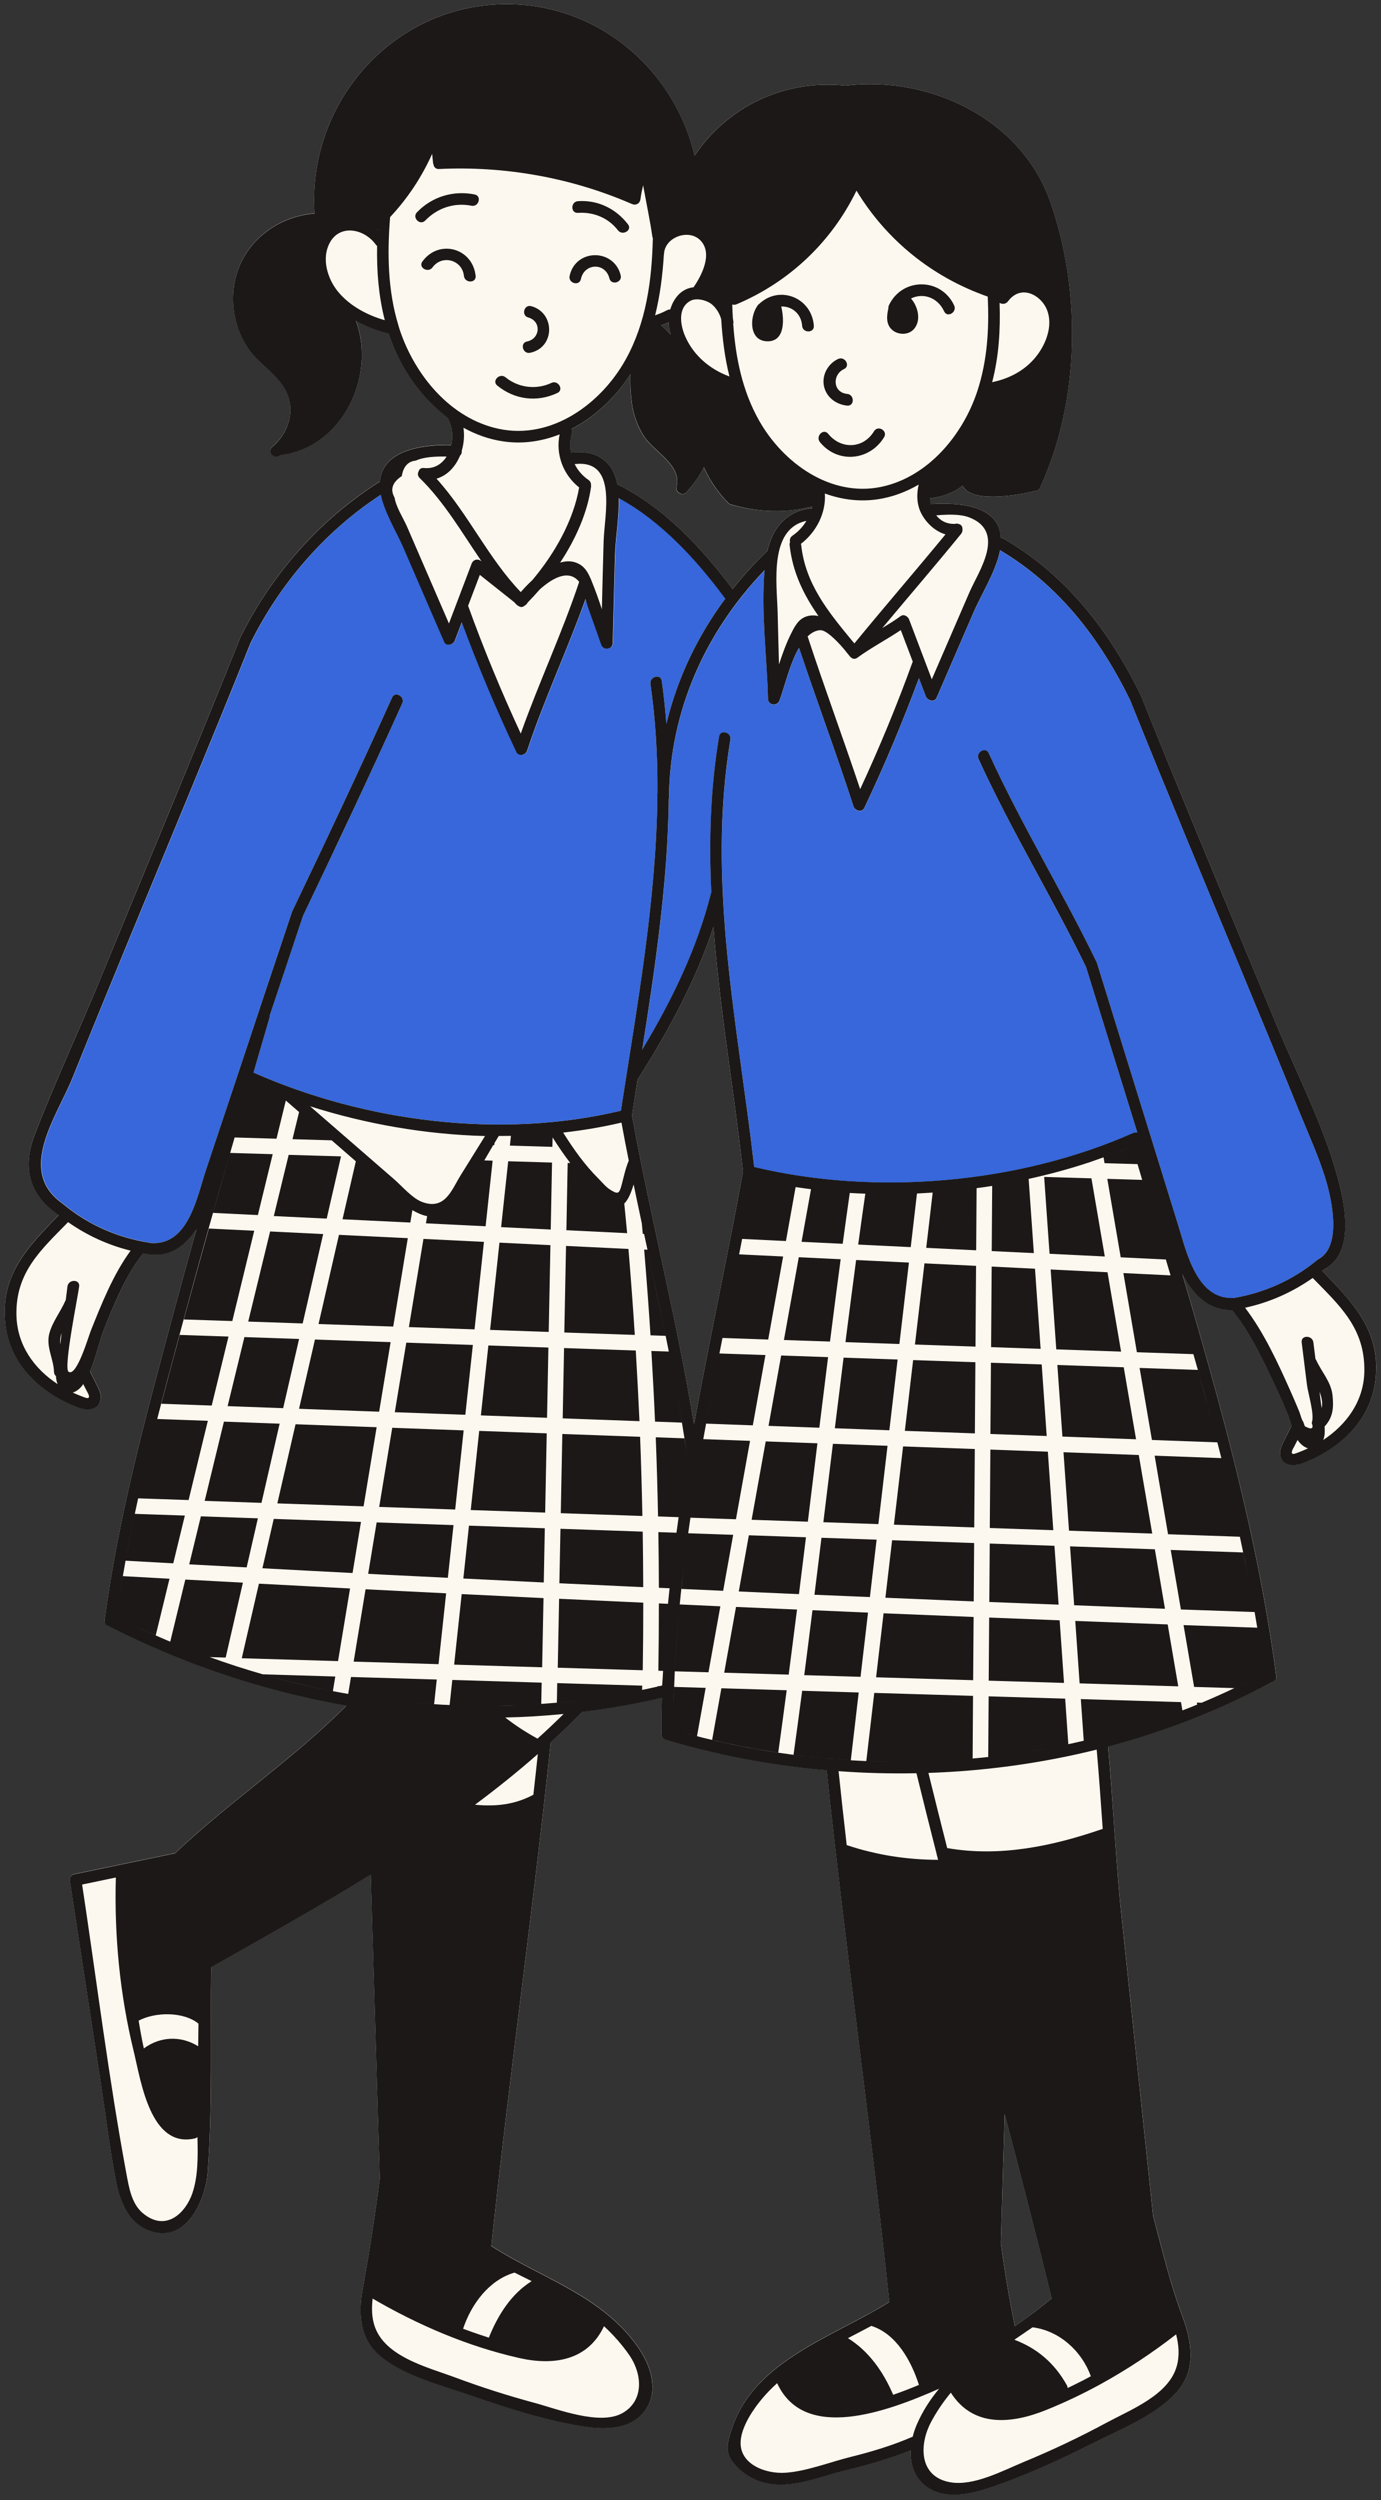
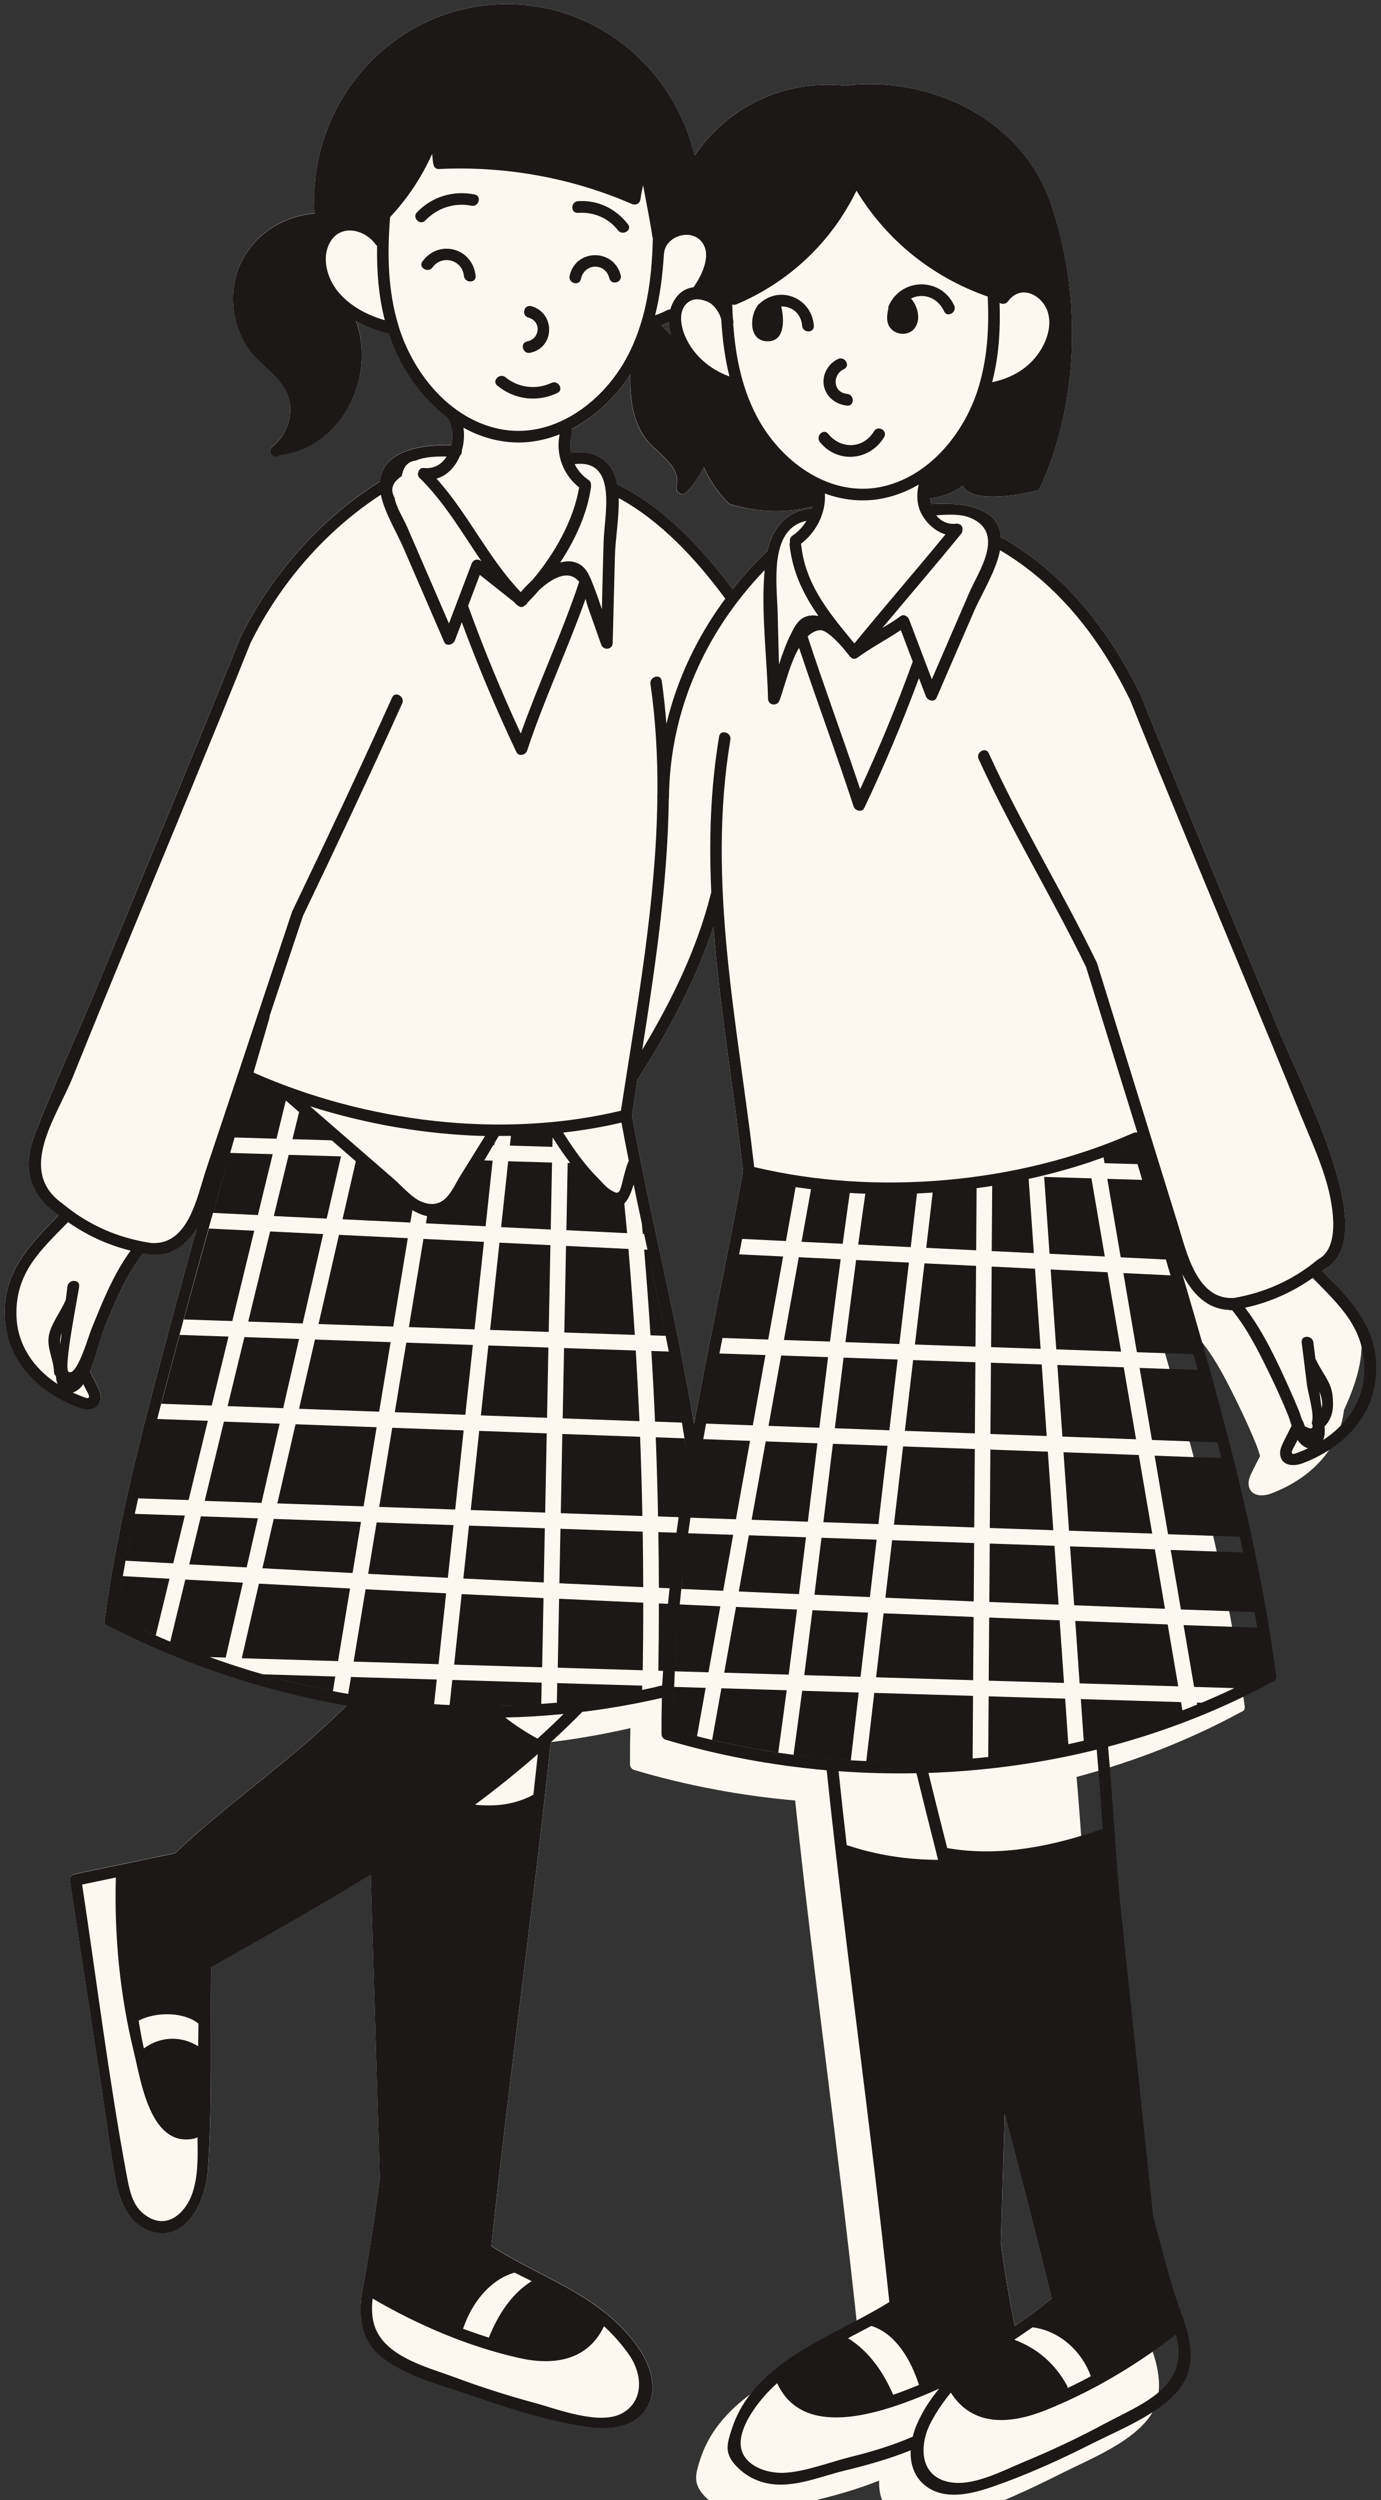
<svg xmlns="http://www.w3.org/2000/svg" fill="#000000" height="480.5" preserveAspectRatio="xMidYMid meet" version="1" viewBox="-0.9 -0.8 265.5 480.5" width="265.5" zoomAndPan="magnify">
  <rect x="-0.9" y="-0.8" width="265.5" height="480.5" fill="#333333" stroke="none" />
  <g id="change1_1">
-     <path d="M253.29,243.44c0.11-0.09,0.23-0.17,0.34-0.26c0,0,0,0,0,0c5.54-2.89,4.24-11.14,2.99-16.26 c-2.63-10.72-8.2-21.26-12.41-31.45c-8.59-20.83-17.35-41.59-25.74-62.51c-0.01-0.03-0.03-0.06-0.05-0.09 c-0.02-0.06-0.04-0.12-0.07-0.18c-5.96-12.23-14.34-23.04-26.25-29.93c-0.2-0.12-0.4-0.16-0.58-0.15 c-0.28-6.48-8.42-6.85-13.44-6.53c-0.09-0.37-0.16-0.74-0.19-1.12c2.28-0.24,4.51-1.03,6.26-2.43c1.68,3.38,10.19,1.96,13.97,1.01 c0.31,0.02,0.61-0.1,0.81-0.42c0.08-0.11,0.14-0.23,0.18-0.35c7.62-16.58,7.9-37.67,1.88-54.83c-5.57-15.86-23.13-24.27-39.37-22.28 c-12.02-1.25-22.83,4.24-29,13.47c-3.99-17.08-19.4-29.89-37.7-29.09C73.87,0.95,58.17,19.46,59.59,40.19 c-7.87,0.64-14.73,6.37-15.58,14.62c-0.42,4.07,0.63,8.3,3.03,11.62c1.99,2.76,5.23,4.58,6.88,7.58c2.13,3.89,0.72,8.37-2.5,11.07 c-1.11,0.93,0.49,2.52,1.59,1.59c0.02-0.02,0.03-0.03,0.05-0.05c11.82-1.39,18.44-15.23,14.46-25.81c2.03,1.14,4.22,1.96,6.3,2.44 c0.24,0.73,0.51,1.46,0.8,2.18c2.15,5.36,5.79,10.43,10.48,13.95c0.93,1.46,1.17,3.49,0.76,5.33c-5.15-0.11-13.17,0.77-13.71,6.96 c0,0.01,0,0.03,0,0.04c-11.47,7.2-20.84,17.82-26.82,29.95c-0.03,0.06-0.05,0.12-0.07,0.18c-0.01,0.03-0.03,0.05-0.04,0.09 c-8.72,21.75-17.79,43.35-26.68,65.02c-4.13,10.06-8.79,20.01-12.7,30.14c-2.42,6.28-1.25,11.52,4.21,15.34c0,0,0,0,0,0 c0.11,0.09,0.23,0.17,0.34,0.26c-5.92,6.1-11.3,11.46-10.25,20.92c0.88,7.93,7,13.45,14.14,16.1c1.58,0.55,3.78,0.5,4.16-1.54 c0.16-0.89-0.19-1.74-0.57-2.53c-0.47-0.97-0.97-1.93-1.46-2.89c1.15-2.74,1.84-6.1,2.84-8.51c1.99-4.83,4.1-10.08,7.39-14.21 c0.39,0.07,0.77,0.15,1.16,0.21c0.05,0.01,0.09-0.01,0.14-0.01c0.06,0.01,0.1,0.04,0.16,0.05c3.94,0.34,6.72-1.76,8.79-4.9 c-1.51,5.4-3,10.8-4.45,16.21c-5.2,19.36-10.57,38.97-13.21,58.87c-0.02,0.1-0.03,0.2-0.02,0.29c0,0.48,0.29,0.77,0.67,0.87 c14.46,7.39,29.95,12.57,45.83,15.34c-10.24,10.3-22.41,18.39-32.95,28.37c-6.47,1.34-12.94,2.69-19.41,4.03 c-0.64,0.13-0.87,0.82-0.79,1.38l6,39.21c0.94,6.13,1.67,12.34,2.85,18.42c0.73,3.76,2.33,7.91,6.21,9.41 c7.21,2.8,11.02-5.62,11.43-11.3c0.94-12.98,0.47-26.21,0.64-39.24c0.04-0.02,0.07-0.03,0.11-0.05 c10.17-5.77,20.51-11.54,30.58-17.75c0.58,19.45,1.17,38.9,1.75,58.35c-0.91,7.17-1.99,14.16-3.29,21.25 c-0.8,4.42-0.64,9.12,2.81,12.4c4.43,4.21,12.34,6.13,17.94,8.07c7.09,2.46,14.51,4.85,21.94,5.99c4.02,0.62,8.89,0.57,11.56-3.02 c2.68-3.6,1.27-8.37-1-11.75c-4.54-6.78-11.09-10.48-17.88-14.02c-0.09-0.07-0.2-0.12-0.31-0.16c-3.47-1.81-6.99-3.59-10.33-5.73 c3.4-32.32,8.02-64.5,11.42-96.82c2.07-1.9,4.1-3.84,6.07-5.85c5.13-0.63,10.24-1.53,15.3-2.69c-0.06,2.32-0.08,4.64-0.07,6.96 c0,0.23,0.08,0.42,0.17,0.57c0.05,0.09,0.11,0.16,0.18,0.24c0,0,0,0,0.01,0.01c0.12,0.12,0.27,0.21,0.47,0.27 c10.01,2.98,20.41,4.93,30.92,5.86c3.59,34.11,8.46,68.08,12.05,102.19c-10.65,6.66-25.98,11.24-30.27,24.34 c-0.95,2.88-1.44,4.64,0.62,6.95c1.99,2.23,4.63,3.5,7.6,3.76c4.45,0.39,9.16-1.61,13.42-2.64c4.35-1.06,8.6-2.24,12.73-3.91 c-0.11,2.63,0.67,5.2,2.97,6.91c3.72,2.77,8.85,1.46,12.83,0.07c6.52-2.27,12.9-5.15,19.05-8.26c5.34-2.7,12.74-5.58,16.65-10.32 c3.42-4.15,2.48-9.45,0.74-14.12c-2.37-6.33-3.89-12.82-5.64-19.35c-2.13-20.2-4.25-40.4-6.38-60.6c-0.9-9.84-1.39-19.71-2.27-29.55 c11.03-2.92,21.7-7.08,31.68-12.51c0.41-0.11,0.73-0.45,0.65-1.02c-3.45-26.15-10.57-51.86-18.06-77.29c2,3.82,4.78,6.71,8.9,6.87 c0.17,0.06,0.36,0.1,0.57,0.07c0.04-0.01,0.07-0.01,0.1-0.02c3.01,3.7,5.2,8.15,7.28,12.41c1.24,2.54,2.41,5.12,3.47,7.74 c0.25,0.63,0.46,1.35,0.69,2.08c-0.51,1-1.02,1.99-1.51,2.99c-0.42,0.84-0.84,1.75-0.66,2.72c0.38,2.04,2.58,2.1,4.16,1.54 c7.16-2.65,13.24-8.17,14.14-16.1C264.61,254.93,259.18,249.53,253.29,243.44z M196.92,444.3c-0.07,0.04-0.14,0.09-0.19,0.14 c-0.84,0.61-1.68,1.21-2.53,1.8c-1.06-5.31-1.97-10.63-2.68-16.01c0.25-8.25,0.49-16.51,0.74-24.76c3.09,11.78,6.14,23.57,9.03,35.4 C199.88,442.08,198.41,443.21,196.92,444.3z M132.53,272.93c-3.28-19.93-8.31-39.49-11.93-59.37c0.36-2.33,0.72-4.66,1.09-7 c0.08-0.07,0.15-0.15,0.22-0.25c5.77-9.12,10.98-18.72,14.35-28.99c1.2,15.69,3.93,31.33,5.69,47.04 C139.02,240.44,135.5,256.64,132.53,272.93z M155.25,96.54c-0.03,0.14-0.07,0.28-0.11,0.42c-0.12-0.03-0.24-0.04-0.39-0.02 c-4.62,0.58-7.18,3.91-8.14,8.16c-0.04,0.03-0.07,0.05-0.11,0.08c-2.37,2.28-4.56,4.69-6.57,7.23 c-5.86-7.84-13.27-15.81-22.16-20.14c-0.9-4.79-4.34-6.66-8.93-6.04c-0.22-1.21-0.17-2.49,0.19-3.73c0.09-0.33,0.04-0.61-0.09-0.83 c3.9-2.01,7.34-5.05,9.99-8.58c0.48-0.64,0.93-1.29,1.35-1.95c-0.09,1.96,0.05,3.93,0.3,5.71c0.32,2.26,1.12,4.46,2.4,6.36 c1.92,2.86,7.2,5.42,6.17,9.53c-0.13,0.53,0.09,0.95,0.45,1.18c0.33,0.26,0.77,0.35,1.17,0.12c0.01-0.01,0.03-0.01,0.04-0.02 c0.01-0.01,0.02-0.01,0.04-0.02c0.13-0.07,0.24-0.18,0.33-0.32c1.38-1.49,2.44-3.05,3.22-4.66c1.12,2.51,2.69,4.81,4.69,6.86 c0.01,0.01,0.02,0.01,0.03,0.02c0.03,0.03,0.06,0.05,0.09,0.08c0.17,0.13,0.35,0.21,0.52,0.23 C144.91,97.65,150.09,97.86,155.25,96.54z M128.05,63.49c-0.59-0.61-1.19-1.19-1.82-1.75c0.47-0.18,0.94-0.37,1.4-0.58 C127.66,61.94,127.81,62.72,128.05,63.49z" fill="#fcf8ef" />
+     <path d="M253.29,243.44c0.11-0.09,0.23-0.17,0.34-0.26c0,0,0,0,0,0c5.54-2.89,4.24-11.14,2.99-16.26 c-2.63-10.72-8.2-21.26-12.41-31.45c-8.59-20.83-17.35-41.59-25.74-62.51c-0.01-0.03-0.03-0.06-0.05-0.09 c-0.02-0.06-0.04-0.12-0.07-0.18c-5.96-12.23-14.34-23.04-26.25-29.93c-0.2-0.12-0.4-0.16-0.58-0.15 c-0.28-6.48-8.42-6.85-13.44-6.53c-0.09-0.37-0.16-0.74-0.19-1.12c2.28-0.24,4.51-1.03,6.26-2.43c1.68,3.38,10.19,1.96,13.97,1.01 c0.31,0.02,0.61-0.1,0.81-0.42c0.08-0.11,0.14-0.23,0.18-0.35c7.62-16.58,7.9-37.67,1.88-54.83c-5.57-15.86-23.13-24.27-39.37-22.28 c-12.02-1.25-22.83,4.24-29,13.47c-3.99-17.08-19.4-29.89-37.7-29.09C73.87,0.95,58.17,19.46,59.59,40.19 c-7.87,0.64-14.73,6.37-15.58,14.62c-0.42,4.07,0.63,8.3,3.03,11.62c1.99,2.76,5.23,4.58,6.88,7.58c2.13,3.89,0.72,8.37-2.5,11.07 c-1.11,0.93,0.49,2.52,1.59,1.59c0.02-0.02,0.03-0.03,0.05-0.05c11.82-1.39,18.44-15.23,14.46-25.81c2.03,1.14,4.22,1.96,6.3,2.44 c0.24,0.73,0.51,1.46,0.8,2.18c2.15,5.36,5.79,10.43,10.48,13.95c0.93,1.46,1.17,3.49,0.76,5.33c-5.15-0.11-13.17,0.77-13.71,6.96 c0,0.01,0,0.03,0,0.04c-11.47,7.2-20.84,17.82-26.82,29.95c-0.03,0.06-0.05,0.12-0.07,0.18c-0.01,0.03-0.03,0.05-0.04,0.09 c-8.72,21.75-17.79,43.35-26.68,65.02c-4.13,10.06-8.79,20.01-12.7,30.14c-2.42,6.28-1.25,11.52,4.21,15.34c0,0,0,0,0,0 c0.11,0.09,0.23,0.17,0.34,0.26c-5.92,6.1-11.3,11.46-10.25,20.92c0.88,7.93,7,13.45,14.14,16.1c1.58,0.55,3.78,0.5,4.16-1.54 c0.16-0.89-0.19-1.74-0.57-2.53c-0.47-0.97-0.97-1.93-1.46-2.89c1.15-2.74,1.84-6.1,2.84-8.51c1.99-4.83,4.1-10.08,7.39-14.21 c0.39,0.07,0.77,0.15,1.16,0.21c0.05,0.01,0.09-0.01,0.14-0.01c0.06,0.01,0.1,0.04,0.16,0.05c3.94,0.34,6.72-1.76,8.79-4.9 c-1.51,5.4-3,10.8-4.45,16.21c-5.2,19.36-10.57,38.97-13.21,58.87c-0.02,0.1-0.03,0.2-0.02,0.29c0,0.48,0.29,0.77,0.67,0.87 c14.46,7.39,29.95,12.57,45.83,15.34c-10.24,10.3-22.41,18.39-32.95,28.37c-6.47,1.34-12.94,2.69-19.41,4.03 c-0.64,0.13-0.87,0.82-0.79,1.38l6,39.21c0.94,6.13,1.67,12.34,2.85,18.42c0.73,3.76,2.33,7.91,6.21,9.41 c7.21,2.8,11.02-5.62,11.43-11.3c0.94-12.98,0.47-26.21,0.64-39.24c0.04-0.02,0.07-0.03,0.11-0.05 c10.17-5.77,20.51-11.54,30.58-17.75c0.58,19.45,1.17,38.9,1.75,58.35c-0.91,7.17-1.99,14.16-3.29,21.25 c-0.8,4.42-0.64,9.12,2.81,12.4c4.43,4.21,12.34,6.13,17.94,8.07c7.09,2.46,14.51,4.85,21.94,5.99c4.02,0.62,8.89,0.57,11.56-3.02 c2.68-3.6,1.27-8.37-1-11.75c-4.54-6.78-11.09-10.48-17.88-14.02c-0.09-0.07-0.2-0.12-0.31-0.16c-3.47-1.81-6.99-3.59-10.33-5.73 c3.4-32.32,8.02-64.5,11.42-96.82c5.13-0.63,10.24-1.53,15.3-2.69c-0.06,2.32-0.08,4.64-0.07,6.96 c0,0.23,0.08,0.42,0.17,0.57c0.05,0.09,0.11,0.16,0.18,0.24c0,0,0,0,0.01,0.01c0.12,0.12,0.27,0.21,0.47,0.27 c10.01,2.98,20.41,4.93,30.92,5.86c3.59,34.11,8.46,68.08,12.05,102.19c-10.65,6.66-25.98,11.24-30.27,24.34 c-0.95,2.88-1.44,4.64,0.62,6.95c1.99,2.23,4.63,3.5,7.6,3.76c4.45,0.39,9.16-1.61,13.42-2.64c4.35-1.06,8.6-2.24,12.73-3.91 c-0.11,2.63,0.67,5.2,2.97,6.91c3.72,2.77,8.85,1.46,12.83,0.07c6.52-2.27,12.9-5.15,19.05-8.26c5.34-2.7,12.74-5.58,16.65-10.32 c3.42-4.15,2.48-9.45,0.74-14.12c-2.37-6.33-3.89-12.82-5.64-19.35c-2.13-20.2-4.25-40.4-6.38-60.6c-0.9-9.84-1.39-19.71-2.27-29.55 c11.03-2.92,21.7-7.08,31.68-12.51c0.41-0.11,0.73-0.45,0.65-1.02c-3.45-26.15-10.57-51.86-18.06-77.29c2,3.82,4.78,6.71,8.9,6.87 c0.17,0.06,0.36,0.1,0.57,0.07c0.04-0.01,0.07-0.01,0.1-0.02c3.01,3.7,5.2,8.15,7.28,12.41c1.24,2.54,2.41,5.12,3.47,7.74 c0.25,0.63,0.46,1.35,0.69,2.08c-0.51,1-1.02,1.99-1.51,2.99c-0.42,0.84-0.84,1.75-0.66,2.72c0.38,2.04,2.58,2.1,4.16,1.54 c7.16-2.65,13.24-8.17,14.14-16.1C264.61,254.93,259.18,249.53,253.29,243.44z M196.92,444.3c-0.07,0.04-0.14,0.09-0.19,0.14 c-0.84,0.61-1.68,1.21-2.53,1.8c-1.06-5.31-1.97-10.63-2.68-16.01c0.25-8.25,0.49-16.51,0.74-24.76c3.09,11.78,6.14,23.57,9.03,35.4 C199.88,442.08,198.41,443.21,196.92,444.3z M132.53,272.93c-3.28-19.93-8.31-39.49-11.93-59.37c0.36-2.33,0.72-4.66,1.09-7 c0.08-0.07,0.15-0.15,0.22-0.25c5.77-9.12,10.98-18.72,14.35-28.99c1.2,15.69,3.93,31.33,5.69,47.04 C139.02,240.44,135.5,256.64,132.53,272.93z M155.25,96.54c-0.03,0.14-0.07,0.28-0.11,0.42c-0.12-0.03-0.24-0.04-0.39-0.02 c-4.62,0.58-7.18,3.91-8.14,8.16c-0.04,0.03-0.07,0.05-0.11,0.08c-2.37,2.28-4.56,4.69-6.57,7.23 c-5.86-7.84-13.27-15.81-22.16-20.14c-0.9-4.79-4.34-6.66-8.93-6.04c-0.22-1.21-0.17-2.49,0.19-3.73c0.09-0.33,0.04-0.61-0.09-0.83 c3.9-2.01,7.34-5.05,9.99-8.58c0.48-0.64,0.93-1.29,1.35-1.95c-0.09,1.96,0.05,3.93,0.3,5.71c0.32,2.26,1.12,4.46,2.4,6.36 c1.92,2.86,7.2,5.42,6.17,9.53c-0.13,0.53,0.09,0.95,0.45,1.18c0.33,0.26,0.77,0.35,1.17,0.12c0.01-0.01,0.03-0.01,0.04-0.02 c0.01-0.01,0.02-0.01,0.04-0.02c0.13-0.07,0.24-0.18,0.33-0.32c1.38-1.49,2.44-3.05,3.22-4.66c1.12,2.51,2.69,4.81,4.69,6.86 c0.01,0.01,0.02,0.01,0.03,0.02c0.03,0.03,0.06,0.05,0.09,0.08c0.17,0.13,0.35,0.21,0.52,0.23 C144.91,97.65,150.09,97.86,155.25,96.54z M128.05,63.49c-0.59-0.61-1.19-1.19-1.82-1.75c0.47-0.18,0.94-0.37,1.4-0.58 C127.66,61.94,127.81,62.72,128.05,63.49z" fill="#fcf8ef" />
  </g>
  <g id="change2_1">
-     <path d="M138.55,114.24c-5.36,7.23-9.25,15.37-11.33,24.08c-0.22-2.76-0.5-5.52-0.9-8.28 c-0.21-1.43-2.37-0.82-2.17,0.6c1,6.93,1.39,13.89,1.35,20.85c-0.01,0.35-0.03,0.7-0.04,1.05c0,0.03,0.01,0.05,0.02,0.08 c-0.24,20.11-3.98,40.27-7.01,60.04c-23,5.48-49.13,2.18-70.63-7.33c1.01-3.49,2.03-6.97,3.05-10.46c0.04-0.15,0.05-0.29,0.04-0.42 c2.13-6.41,4.27-12.83,6.42-19.23c6.5-13.54,12.91-27.13,19.07-40.83c0.59-1.31-1.35-2.46-1.94-1.14 c-6.19,13.75-12.63,27.39-19.15,40.99c-0.01,0.03-0.02,0.06-0.03,0.09c-0.03,0.06-0.06,0.12-0.08,0.18 c-3.72,11.08-7.4,22.18-11.09,33.27c-1.8,5.41-3.6,10.82-5.42,16.23c-1.72,5.13-3.34,14.59-10.52,14.05 c-0.63-0.09-1.26-0.2-1.87-0.33c-0.01,0-0.02,0-0.03-0.01c-5.48-1.11-10.5-3.44-14.87-7.04c-0.03-0.03-0.07-0.05-0.1-0.07 c-0.04-0.04-0.08-0.07-0.12-0.11c-8.95-6.27-1.15-16.62,1.93-24.29c3.7-9.21,7.47-18.39,11.26-27.57 c7.68-18.61,15.43-37.19,22.92-55.88c5.65-11.44,14.34-21.52,25.06-28.5c0.72,3.46,3.04,7.22,4.27,10.04 c2.63,6.08,5.27,12.16,7.9,18.24c0.43,0.99,1.76,0.52,2.06-0.27c0.44-1.17,0.88-2.33,1.33-3.5c3.14,8.46,6.63,16.78,10.5,24.94 c0.44,0.93,1.78,0.58,2.06-0.27c3.28-9.9,7.74-19.36,11.24-29.18c0.16,0.6,0.3,1.15,0.43,1.52c0.86,2.43,1.71,4.86,2.57,7.28 c0.41,1.17,2.18,1.01,2.21-0.3c0.14-5.55,0.28-11.11,0.43-16.66c0.09-3.53,0.83-7.53,0.72-11.2c8.11,4.38,14.98,11.87,20.36,19.15 C138.45,114.14,138.5,114.19,138.55,114.24z" fill="#3767da" />
-   </g>
+     </g>
  <g id="change3_1">
-     <path d="M252.49,241.24c-0.13,0.07-0.23,0.15-0.31,0.24c-4.64,3.8-9.99,6.16-15.86,7.16c-0.01,0-0.02,0-0.04,0.01 c-0.05,0.01-0.1,0.02-0.14,0.03c-6.95,0.28-8.91-8.81-10.53-14.04c-1.76-5.69-3.53-11.38-5.29-17.07 c-3.43-11.07-6.86-22.13-10.29-33.2c-0.03-0.09-0.06-0.17-0.1-0.24c0-0.01-0.01-0.02-0.01-0.03c-6.57-13.55-14.47-26.41-20.72-40.12 c-0.6-1.32-2.54-0.17-1.94,1.14c6.23,13.65,14.09,26.47,20.65,39.96c3.29,10.6,6.57,21.2,9.86,31.8c-0.13-0.02-0.27-0.02-0.41,0 c-0.13,0.01-0.27,0.04-0.41,0.1c-21.99,9.72-49.43,12.14-72.84,6.53c-3.13-27.33-9.18-54.57-4.58-82.13 c0.24-1.42-1.93-2.03-2.17-0.6c-1.67,10.04-1.96,20.03-1.5,29.98c-0.04,0.08-0.07,0.16-0.09,0.25 c-2.68,10.66-7.54,20.57-13.19,29.96c2.52-15.98,4.9-32.12,5.11-48.25c0.01-0.06,0.03-0.1,0.03-0.16 c0.15-16.66,6.98-31.89,18.39-43.76c-0.71,8.03,0.46,16.79,0.66,24.73c0.03,1.3,1.79,1.48,2.21,0.3c1.04-2.94,1.83-6.3,3.21-9.1 c0.15-0.31,0.33-0.66,0.54-1.01c3.39,10.2,7.15,20.28,10.49,30.5c0.27,0.84,1.62,1.2,2.06,0.27c3.87-8.16,7.36-16.48,10.5-24.94 c0.44,1.17,0.88,2.33,1.33,3.5c0.3,0.79,1.63,1.25,2.06,0.27c2.37-5.47,4.74-10.94,7.11-16.42c1.53-3.53,4.32-7.88,5.09-11.93 c11.36,6.71,19.3,17.11,25.03,28.84c7.14,17.81,14.55,35.5,21.89,53.22c3.63,8.74,7.24,17.49,10.79,26.26 c1.66,4.11,3.56,8.22,4.86,12.47C255.11,229.59,257.19,238.78,252.49,241.24z" fill="#3767da" />
-   </g>
+     </g>
  <g id="change4_1">
    <path d="M94.7,73.3c-1.12-0.91,0.48-2.5,1.59-1.59c2.49,2.03,5.92,2.44,8.82,1.08c1.31-0.61,2.45,1.33,1.14,1.94 C102.34,76.56,98.04,76.02,94.7,73.3z M263.54,264.36c-0.9,7.93-6.98,13.45-14.14,16.1c-1.58,0.55-3.78,0.5-4.16-1.54 c-0.18-0.96,0.25-1.88,0.66-2.72c0.5-1,1.01-2,1.51-2.99c-0.23-0.73-0.44-1.45-0.69-2.08c-1.06-2.62-2.24-5.2-3.47-7.74 c-2.07-4.26-4.26-8.72-7.28-12.41c-0.04,0.01-0.07,0.01-0.1,0.02c-0.21,0.03-0.4,0-0.57-0.07c-4.11-0.16-6.89-3.05-8.9-6.87 c7.5,25.43,14.61,51.15,18.06,77.29c0.08,0.57-0.24,0.91-0.65,1.02c-9.98,5.43-20.65,9.59-31.68,12.51 c0.88,9.84,1.38,19.71,2.27,29.55c2.13,20.2,4.25,40.4,6.38,60.6c1.74,6.53,3.27,13.01,5.64,19.35c1.75,4.67,2.68,9.97-0.74,14.12 c-3.9,4.74-11.31,7.62-16.65,10.32c-6.15,3.11-12.53,6-19.05,8.26c-3.98,1.38-9.11,2.7-12.83-0.07c-2.3-1.71-3.08-4.28-2.97-6.91 c-4.13,1.66-8.38,2.85-12.73,3.91c-4.26,1.03-8.97,3.03-13.42,2.64c-2.97-0.26-5.61-1.53-7.6-3.76c-2.07-2.31-1.57-4.07-0.62-6.95 c4.29-13.1,19.62-17.67,30.27-24.34c-3.59-34.11-8.46-68.08-12.05-102.19c-10.52-0.92-20.91-2.87-30.92-5.86 c-0.2-0.06-0.35-0.15-0.47-0.27c0,0,0,0-0.01-0.01c-0.07-0.07-0.13-0.15-0.18-0.24c-0.1-0.16-0.17-0.34-0.17-0.57 c-0.02-2.32,0.01-4.64,0.07-6.96c-5.07,1.17-10.17,2.07-15.3,2.69c-1.97,2.01-4,3.95-6.07,5.85c-3.4,32.32-8.02,64.5-11.42,96.82 c3.34,2.14,6.86,3.92,10.33,5.73c0.11,0.04,0.21,0.09,0.31,0.16c6.78,3.54,13.34,7.24,17.88,14.02c2.26,3.38,3.67,8.15,1,11.75 c-2.67,3.59-7.54,3.64-11.56,3.02c-7.43-1.14-14.85-3.53-21.94-5.99c-5.6-1.94-13.51-3.87-17.94-8.07 c-3.45-3.27-3.62-7.98-2.81-12.4c1.29-7.09,2.38-14.08,3.29-21.25c-0.58-19.45-1.17-38.9-1.75-58.35 c-10.06,6.21-20.41,11.98-30.58,17.75c-0.04,0.02-0.07,0.03-0.11,0.05c-0.17,13.02,0.3,26.26-0.64,39.24 c-0.41,5.68-4.23,14.1-11.43,11.3c-3.88-1.51-5.48-5.65-6.21-9.41c-1.18-6.09-1.91-12.29-2.85-18.42c-2-13.07-4-26.14-6-39.21 c-0.09-0.57,0.14-1.25,0.79-1.38c6.47-1.34,12.94-2.69,19.41-4.03c10.53-9.98,22.71-18.07,32.95-28.37 c-15.88-2.77-31.37-7.95-45.83-15.34c-0.38-0.1-0.67-0.39-0.67-0.87c-0.01-0.1,0-0.2,0.02-0.29c2.64-19.91,8.02-39.52,13.21-58.87 c1.45-5.41,2.94-10.81,4.45-16.21c-2.07,3.14-4.85,5.25-8.79,4.9c-0.06-0.01-0.11-0.03-0.16-0.05c-0.05,0-0.09,0.01-0.14,0.01 c-0.39-0.06-0.77-0.14-1.16-0.21c-3.3,4.13-5.41,9.38-7.39,14.21c-0.99,2.41-1.69,5.77-2.84,8.51c0.49,0.96,0.99,1.92,1.46,2.89 c0.38,0.79,0.73,1.64,0.57,2.53c-0.38,2.04-2.58,2.1-4.16,1.54c-7.14-2.65-13.27-8.17-14.14-16.1c-1.04-9.46,4.34-14.82,10.25-20.92 c-0.11-0.09-0.23-0.17-0.34-0.26c0,0,0,0,0,0c-5.46-3.83-6.64-9.06-4.21-15.34c3.91-10.12,8.57-20.08,12.7-30.14 c8.9-21.67,17.97-43.28,26.68-65.02c0.01-0.03,0.03-0.06,0.04-0.09c0.02-0.06,0.04-0.12,0.07-0.18 c5.98-12.13,15.35-22.75,26.82-29.95c0-0.01,0-0.03,0-0.04c0.54-6.19,8.56-7.07,13.71-6.96c0.41-1.84,0.17-3.87-0.76-5.33 c-4.69-3.53-8.33-8.59-10.48-13.95c-0.29-0.72-0.55-1.45-0.8-2.18c-2.08-0.48-4.27-1.3-6.3-2.44c3.99,10.59-2.63,24.42-14.46,25.81 c-0.02,0.02-0.03,0.03-0.05,0.05c-1.1,0.93-2.7-0.66-1.59-1.59c3.22-2.7,4.63-7.18,2.5-11.07c-1.65-3.01-4.89-4.83-6.88-7.58 c-2.4-3.32-3.45-7.56-3.03-11.62c0.85-8.25,7.72-13.98,15.58-14.62C58.17,19.46,73.87,0.95,94.93,0.04 c18.29-0.8,33.71,12.01,37.7,29.09c6.18-9.23,16.98-14.72,29-13.47c16.24-1.99,33.8,6.42,39.37,22.28 c6.02,17.16,5.74,38.24-1.88,54.83c-0.04,0.13-0.09,0.25-0.18,0.35c-0.21,0.32-0.51,0.44-0.81,0.42 c-3.78,0.95-12.29,2.36-13.97-1.01c-1.75,1.4-3.98,2.19-6.26,2.43c0.03,0.38,0.1,0.76,0.19,1.12c5.01-0.32,13.15,0.06,13.44,6.53 c0.18,0,0.38,0.04,0.58,0.15c11.91,6.89,20.28,17.7,26.25,29.93c0.03,0.06,0.05,0.12,0.07,0.18c0.02,0.03,0.03,0.06,0.05,0.09 c8.38,20.92,17.14,41.68,25.74,62.51c4.2,10.19,9.78,20.72,12.41,31.45c1.26,5.12,2.56,13.37-2.99,16.26c0,0,0,0,0,0 c-0.11,0.09-0.23,0.17-0.34,0.26C259.18,249.53,264.61,254.93,263.54,264.36z M179.09,98.24c0.8,1.04,2.01,1.7,3.63,1.64 c0.22-0.09,0.46-0.07,0.67,0.02c0.54,0.09,0.79,0.57,0.75,1.07c0.02,0.27-0.05,0.56-0.26,0.82c-4.97,6.1-10.11,12.07-15.16,18.11 c1.2-0.73,2.39-1.46,3.52-2.29c0.64-0.47,1.42,0.06,1.65,0.67c1.45,3.82,2.9,7.65,4.35,11.47c2.42-5.58,4.83-11.16,7.25-16.75 c1.68-3.89,7.11-11.55,0.01-14.34C183.68,97.94,181.22,98.07,179.09,98.24z M112.64,110.39c0.07,0.1,0.11,0.21,0.14,0.33 c0.75,1.81,1.41,3.68,2.03,5.57c0.1-4.37,0.21-8.74,0.34-13.1c0.16-5.18,2.75-15.76-5.57-14.8c0.59,1.19,1.48,2.24,2.64,3.03 c0.39,0.26,0.53,0.65,0.5,1.02c0.01,0.08,0.03,0.16,0.02,0.25c-0.68,5.02-2.96,10.1-5.95,14.63c1.01-0.29,2.01-0.35,2.95-0.03 C111.34,107.84,112.04,108.99,112.64,110.39z M102.85,112.5c-0.76,0.87-1.53,1.71-2.31,2.5c-0.11,0.24-0.32,0.46-0.58,0.59 c-0.35,0.34-0.76,0.33-1.1,0.12c-0.01,0-0.01-0.01-0.02-0.01c-0.03-0.02-0.06-0.04-0.09-0.06c-0.09-0.05-0.19-0.1-0.27-0.17 c-0.2-0.19-0.38-0.4-0.58-0.59c-2.18-1.73-4.37-3.47-6.55-5.2c-0.75,1.98-1.51,3.97-2.26,5.95c0,0.01,0,0.01,0.01,0.01 c3.01,8.33,6.39,16.5,10.12,24.54c3.48-9.82,7.93-19.27,11.23-29.16C108.41,108.48,105.24,110.35,102.85,112.5z M117.78,92.27 c8.89,4.33,16.3,12.3,22.16,20.14c2.01-2.53,4.2-4.95,6.57-7.23c0.03-0.03,0.07-0.06,0.11-0.08c0.96-4.25,3.52-7.58,8.14-8.16 c0.15-0.02,0.27-0.01,0.39,0.02c0.04-0.14,0.07-0.28,0.11-0.42c-5.16,1.33-10.34,1.11-15.51-0.36c-0.18-0.02-0.36-0.09-0.52-0.23 c-0.03-0.03-0.07-0.05-0.09-0.08c-0.01-0.01-0.02-0.01-0.03-0.02c-2-2.04-3.57-4.35-4.69-6.86c-0.78,1.61-1.84,3.17-3.22,4.66 c-0.09,0.14-0.2,0.25-0.33,0.32c-0.01,0.01-0.02,0.01-0.04,0.02c-0.01,0.01-0.03,0.02-0.04,0.02c-0.4,0.24-0.84,0.14-1.17-0.12 c-0.35-0.24-0.58-0.65-0.45-1.18c1.04-4.1-4.25-6.67-6.17-9.53c-1.27-1.9-2.08-4.1-2.4-6.36c-0.25-1.78-0.39-3.75-0.3-5.71 c-0.42,0.66-0.88,1.31-1.35,1.95c-2.65,3.53-6.08,6.56-9.99,8.58c0.13,0.22,0.18,0.5,0.09,0.83c-0.36,1.24-0.41,2.52-0.19,3.73 C113.44,85.62,116.88,87.48,117.78,92.27z M189.84,72.66c0.04-0.01,0.09-0.03,0.13-0.04c3.72-0.78,7.04-2.74,9.11-6 c1.38-2.18,2.27-5.01,1.42-7.56c-1.02-3.08-5.07-5.38-7.61-1.95c-0.43,0.58-1.13,0.58-1.62,0.3 C191.45,62.56,191.14,67.7,189.84,72.66z M125.04,59.83c0.06-0.04,0.12-0.08,0.19-0.1c0.73-0.25,1.44-0.56,2.12-0.92 c0.21-0.11,0.41-0.14,0.6-0.13c0.11-0.35,0.23-0.69,0.39-1.04c0.97-2.09,2.48-3.06,4.1-3.23c0.01-0.01,0.01-0.02,0.02-0.04 c1.6-2.32,3.72-6.51,1.28-8.99c-2.25-2.28-6.86-0.59-6.98,2.63c0,0.05-0.03,0.09-0.03,0.14C126.49,52.1,125.99,56.03,125.04,59.83z M139.34,71.56c-0.89-3.56-1.36-7.26-1.58-10.97c-0.25-1.06-0.98-2.21-1.77-2.87c-0.96-0.81-2.99-1.36-4.17-0.7 c-2.52,1.39-1.9,4.77-0.96,6.89c1.6,3.61,4.71,6.24,8.37,7.6C139.28,71.52,139.31,71.54,139.34,71.56z M128.05,63.49 c-0.25-0.76-0.39-1.55-0.42-2.34c-0.46,0.21-0.92,0.41-1.4,0.58C126.86,62.3,127.47,62.88,128.05,63.49z M148.6,116.85 c0.09,3.35,0.17,6.69,0.26,10.04c0.66-2.01,1.37-4,2.28-5.83c0.72-1.44,1.45-2.96,3.15-3.44c0.71-0.2,1.43-0.19,2.16-0.03 c-2.81-4.04-4.98-8.34-5.55-13.67c-0.02-0.22,0.02-0.39,0.09-0.54c-0.11-0.43,0-0.92,0.47-1.24c1.08-0.73,2-1.72,2.68-2.84 C146.88,100.8,148.46,111.42,148.6,116.85z M154.37,121.51c3.22,9.83,6.82,19.53,10.1,29.35c3.72-8.02,7.09-16.18,10.1-24.5 c0-0.01,0-0.01,0.01-0.01c-0.77-2.02-1.53-4.04-2.3-6.06c-2.74,1.84-5.68,3.36-8.35,5.31c-0.49,0.36-0.97,0.22-1.28-0.11 c-0.03-0.02-0.06-0.03-0.09-0.06c-0.47-0.58-0.94-1.15-1.4-1.72c-1.31-1.5-3.26-3.46-4.37-3.4 C155.87,120.35,155.06,120.84,154.37,121.51z M176.01,97.43c-0.67-1.54-0.7-3.38-0.29-5.1c-2.42,1.41-5.07,2.41-7.91,2.83 c-3.52,0.51-6.94,0.05-10.13-1.12c0.26,3.72-1.64,7.42-4.61,9.68c0.02,0.07,0.05,0.12,0.06,0.2c0.79,7.46,5.17,12.8,9.7,18.31 c0.19,0.21,0.36,0.42,0.53,0.62c5.77-7.04,11.73-13.92,17.51-20.95C178.74,101.27,176.89,99.46,176.01,97.43z M186.98,74.41 c1.94-5.88,2.31-12.04,2.01-18.21c-10.62-3.72-19.42-10.79-25.23-20.36c-4.8,9.86-12.89,17.54-23.06,21.84 c-0.29,0.12-0.57,0.12-0.82,0.04c0.02,0.9,0.06,1.8,0.12,2.7c0.04,0.21,0.08,0.42,0.1,0.64c0.01,0.14-0.01,0.26-0.04,0.37 c0.46,6.49,1.75,12.88,4.97,18.58c4.61,8.17,13.76,14.79,23.52,12.75C177.52,90.87,184.21,82.79,186.98,74.41z M71.66,43.31 c0.02,0.02,0.04,0.04,0.06,0.05c0-0.03,0-0.07,0.01-0.1C71.7,43.28,71.68,43.3,71.66,43.31z M73.08,60.74 c-1.2-4.64-1.57-9.45-1.48-14.28c-0.1-0.07-0.19-0.15-0.26-0.26c-2.16-3-6.87-4.04-8.86-0.31c-1.6,2.99-0.43,6.88,1.59,9.34 C66.3,57.96,69.66,59.76,73.08,60.74z M95.02,81.62c10.12,2.13,19.6-4.79,24.34-13.28c3.98-7.13,5.07-15.29,5.25-23.39 c-0.03-0.07-0.06-0.12-0.08-0.21c-0.49-3.33-1.19-6.62-1.79-9.94c-0.2,0.87-0.39,1.73-0.5,2.62c-0.11,0.9-0.86,1.33-1.69,0.97 c-11.65-5.06-24.38-7.32-37.06-6.71c-0.65,0.03-0.99-0.41-1.06-0.9c-0.02-0.07-0.06-0.14-0.07-0.22c-0.06-0.6-0.12-1.2-0.18-1.79 c-2.01,4.48-4.71,8.56-8.08,12.15c-0.57,7.07-0.45,14.19,1.63,20.93c0.01,0.03,0.02,0.07,0.03,0.1c0.08,0.25,0.14,0.5,0.23,0.75 C78.91,71.35,85.72,79.66,95.02,81.62z M83.02,91.19c6.08,6.71,9.92,15.26,16.2,21.8c0.62-0.72,1.37-1.52,2.21-2.29 c4.29-5.07,7.93-11.49,9.01-17.82c-3.07-2.44-4.55-6.34-3.75-10.2c-3.41,1.34-7.1,1.91-10.89,1.34c-2.71-0.4-5.26-1.33-7.6-2.62 c0.21,1.44,0.1,2.97-0.32,4.4c0.04,0.36-0.07,0.72-0.33,0.95C86.68,88.86,85.13,90.58,83.02,91.19z M74.96,94.83 c0.27,1.81,1.68,3.94,2.41,5.62c2.68,6.19,5.36,12.38,8.04,18.57c1.45-3.82,2.9-7.65,4.35-11.47c0.32-0.84,1.19-1.05,1.88-0.5 c0.01,0.01,0.03,0.02,0.04,0.03c-3.77-5.5-7.12-11.35-11.9-16.02c-0.39-0.38-0.41-0.83-0.23-1.2c0.1-0.43,0.44-0.78,1.03-0.72 c2,0.21,3.47-0.75,4.38-2.2c-2.04-0.04-4.39,0.06-5.91,0.78c-1.5,0.14-2.4,1.13-2.71,2.98C74.52,91.9,74.07,93.28,74.96,94.83z M10.95,255.39c-0.08,0.23-0.15,0.46-0.2,0.69c-0.11,0.48-0.11,0.97-0.07,1.46c0.01-0.05,0.02-0.11,0.03-0.16 C10.79,256.72,10.87,256.05,10.95,255.39z M15.73,266.43c-0.2-0.41-0.42-0.83-0.63-1.24c-0.06,0.08-0.1,0.17-0.16,0.25 c-0.53,0.7-1.18,1.18-1.85,1.38c0.58,0.27,1.18,0.53,1.78,0.75c0.21,0.07,1.03,0.44,1.23,0.27 C16.46,267.56,15.85,266.68,15.73,266.43z M24.21,239.55c-4.33-1.07-8.35-2.91-12.02-5.48c-5.16,5.29-10.11,9.6-9.93,17.88 c0.12,5.75,3.4,10.29,7.92,13.25c-0.2-0.45-0.29-0.98-0.32-1.54c-0.22-0.18-0.37-0.45-0.38-0.82c-0.07-2.52-1.58-4.82-0.9-7.37 c0.6-2.25,2.15-4.14,3.07-6.26c0.03-0.06,0.06-0.11,0.09-0.16c0.11-0.87,0.22-1.75,0.33-2.62c0.18-1.42,2.43-1.43,2.25,0 c-0.24,1.91-3.05,15.69-2.04,16.39c1.56,1.08,3.87-6.9,4.29-7.92C18.66,249.7,20.85,244.15,24.21,239.55z M38.71,224.01 c1.81-5.41,3.62-10.82,5.42-16.23c3.69-11.09,7.37-22.19,11.09-33.27c0.02-0.07,0.05-0.12,0.08-0.18c0.01-0.03,0.02-0.06,0.03-0.09 c6.52-13.6,12.96-27.24,19.15-40.99c0.59-1.32,2.53-0.17,1.94,1.14c-6.17,13.7-12.58,27.28-19.07,40.83 c-2.15,6.41-4.29,12.82-6.42,19.23c0.01,0.13,0,0.27-0.04,0.42c-1.02,3.48-2.03,6.97-3.05,10.46c21.5,9.51,47.63,12.82,70.63,7.33 c3.03-19.77,6.76-39.93,7.01-60.04c0-0.03-0.02-0.05-0.02-0.08c0-0.35,0.03-0.7,0.04-1.05c0.04-6.96-0.35-13.92-1.35-20.85 c-0.2-1.42,1.96-2.03,2.17-0.6c0.4,2.76,0.67,5.52,0.9,8.28c2.08-8.71,5.97-16.85,11.33-24.08c-0.05-0.05-0.11-0.1-0.15-0.17 c-5.38-7.28-12.25-14.77-20.36-19.15c0.12,3.68-0.63,7.67-0.72,11.2c-0.14,5.55-0.28,11.11-0.43,16.66c-0.03,1.31-1.8,1.47-2.21,0.3 c-0.86-2.43-1.71-4.86-2.57-7.28c-0.13-0.36-0.27-0.92-0.43-1.52c-3.5,9.82-7.96,19.28-11.24,29.18c-0.28,0.84-1.61,1.2-2.06,0.27 c-3.87-8.16-7.36-16.48-10.5-24.94c-0.44,1.17-0.88,2.33-1.33,3.5c-0.3,0.79-1.63,1.25-2.06,0.27c-2.63-6.08-5.27-12.16-7.9-18.24 c-1.22-2.82-3.55-6.58-4.27-10.04c-10.71,6.98-19.4,17.06-25.06,28.5c-7.49,18.69-15.24,37.27-22.92,55.88 c-3.79,9.18-7.55,18.36-11.26,27.57c-3.09,7.67-10.88,18.02-1.93,24.29c0.05,0.03,0.08,0.07,0.12,0.11c0.03,0.02,0.07,0.04,0.1,0.07 c4.38,3.6,9.39,5.93,14.87,7.04c0.01,0,0.02,0,0.03,0.01c0.62,0.12,1.24,0.23,1.87,0.33C35.37,238.6,36.99,229.14,38.71,224.01z M141.95,224.36c-1.76-15.71-4.49-31.35-5.69-47.04c-3.37,10.27-8.58,19.87-14.35,28.99c-0.06,0.1-0.14,0.18-0.22,0.25 c-0.37,2.34-0.73,4.67-1.09,7c3.62,19.88,8.66,39.44,11.93,59.37C135.5,256.64,139.02,240.44,141.95,224.36z M131.84,290.86 c0.41-2.79,0.84-5.59,1.31-8.38C132.68,285.27,132.25,288.06,131.84,290.86z M123.57,239.43c1.18,5.5,2.36,11,3.49,16.51 C125.94,250.43,124.76,244.93,123.57,239.43z M118.61,226.92c0.42-1.61,0.73-3.14,1.37-4.67c-0.49-2.43-0.95-4.87-1.4-7.31 c-3.67,0.86-7.42,1.49-11.21,1.92c1.99,3.17,4.12,6.19,6.8,8.86c0.69,0.69,1.45,1.64,2.28,2.14 C117.91,228.77,118.16,228.62,118.61,226.92z M118.41,230.99c0.01,0,0.02-0.01,0.02-0.01C118.43,230.98,118.42,230.99,118.41,230.99 z M118.02,231.11c0.02,0,0.03-0.01,0.05-0.01C118.05,231.1,118.04,231.11,118.02,231.11z M117.6,231.13c0.02,0,0.05,0,0.07,0 C117.65,231.13,117.63,231.13,117.6,231.13z M117.15,231.05c0.03,0.01,0.07,0.01,0.1,0.02 C117.22,231.06,117.18,231.06,117.15,231.05z M116.66,230.86c0.04,0.02,0.08,0.03,0.13,0.05 C116.75,230.89,116.71,230.88,116.66,230.86z M116.15,230.55c0.05,0.03,0.09,0.05,0.14,0.08 C116.24,230.6,116.19,230.58,116.15,230.55z M113.37,228.04c0.15,0.15,0.29,0.3,0.45,0.45 C113.67,228.33,113.52,228.18,113.37,228.04z M111.71,226.3c0.13,0.15,0.27,0.29,0.4,0.44C111.97,226.59,111.84,226.45,111.71,226.3 z M110.17,224.54c0.09,0.1,0.17,0.21,0.26,0.31C110.35,224.75,110.26,224.65,110.17,224.54z M93.93,219.28 c0.08-0.14,0.16-0.27,0.25-0.41C94.09,219.01,94.01,219.15,93.93,219.28z M87.62,225.13c1.58-2.54,3.15-5.08,4.73-7.61 c-11.41-0.29-22.86-2.29-33.63-5.71c5.39,4.66,10.75,9.35,16.14,14.01c1.52,1.32,3.49,3.65,5.36,4.36 C84.66,231.87,85.94,227.84,87.62,225.13z M86.31,231.11c0.21-0.23,0.43-0.47,0.63-0.73C86.74,230.64,86.53,230.89,86.31,231.11z M85.66,231.73c0.13-0.11,0.26-0.24,0.39-0.36C85.92,231.5,85.79,231.62,85.66,231.73z M84.98,232.24c0.11-0.07,0.22-0.15,0.33-0.23 C85.19,232.09,85.09,232.17,84.98,232.24z M84.26,232.63c0.1-0.04,0.19-0.1,0.29-0.15C84.46,232.54,84.36,232.59,84.26,232.63z M83.52,232.9c0.09-0.02,0.18-0.05,0.26-0.08C83.69,232.85,83.61,232.87,83.52,232.9z M82.74,233.03c0.08-0.01,0.16-0.01,0.23-0.02 C82.9,233.02,82.82,233.03,82.74,233.03z M69.15,223.88c0.32,0.31,0.65,0.62,0.99,0.95C69.8,224.51,69.47,224.19,69.15,223.88z M67.87,222.71c0.35,0.31,0.71,0.64,1.08,0.98C68.58,223.35,68.22,223.02,67.87,222.71z M23.26,299.17c0.55-3.01,1.14-6,1.78-9 C24.4,293.17,23.8,296.17,23.26,299.17z M21.54,309.97c1.21,0.61,2.42,1.2,3.64,1.78C23.96,311.18,22.75,310.59,21.54,309.97 c0.18-1.3,0.36-2.61,0.56-3.91C21.9,307.37,21.72,308.67,21.54,309.97z M22.13,305.92c0.19-1.26,0.4-2.52,0.61-3.78 C22.52,303.4,22.32,304.66,22.13,305.92z M35.51,316.22c-1.22-0.48-2.44-0.97-3.65-1.48C33.07,315.25,34.29,315.74,35.51,316.22z M39.45,317.7c-1.24-0.45-2.48-0.91-3.71-1.39C36.97,316.78,38.21,317.25,39.45,317.7z M63.13,324.23 c-4.53-0.88-9.03-1.96-13.47-3.23C54.1,322.28,58.6,323.36,63.13,324.23z M94.05,327.06c-2.83,0.03-5.66-0.02-8.48-0.15 C88.39,327.04,91.22,327.09,94.05,327.06z M37.06,409.9c-0.13,0.12-0.29,0.21-0.5,0.26c-8.56,1.97-10.36-11.04-11.75-16.72 c-2.67-10.94-3.75-22.17-3.44-33.42c-2.16,0.45-4.32,0.9-6.48,1.35c2.81,18.55,5.11,37.29,8.54,55.73c0.48,2.56,0.99,5.63,3.11,7.41 c4.5,3.78,8.29-0.13,9.54-3.81C37.2,417.43,37.15,413.57,37.06,409.9z M37.26,388.11c-2.82-2.33-8.3-2.29-11.51-0.58 c0.25,1.52,0.58,3.37,1,5.34c3.18-2.35,7.15-2.47,10.45-0.42C37.22,391,37.24,389.55,37.26,388.11z M115.22,446.25 c-3.05,6.48-9.46,7.65-16.27,6.12c-9.93-2.24-19.43-6.32-28.21-11.43c-0.17,1.49-0.18,2.98,0.14,4.42 c1.45,6.6,10.16,8.67,15.76,10.75c4.99,1.86,10.07,3.48,15.22,4.87c4.37,1.18,12.62,4.43,16.94,1.95c4.16-2.39,3.76-7.48,1.35-11.03 C118.75,449.86,117.05,447.94,115.22,446.25z M98.02,435.95c-4.9,1.41-8.33,6.09-9.89,10.79c0.98,0.36,1.97,0.72,2.96,1.05 c0.63,0.21,1.3,0.43,1.99,0.66c1.74-4.33,4.28-8.38,8.23-10.86C100.22,437.05,99.12,436.5,98.02,435.95z M102.5,336.29 c-3.88,3.41-7.92,6.65-12.08,9.74c3.9,0.39,7.65,0.01,11.22-1.92C101.94,341.5,102.22,338.9,102.5,336.29z M107.46,328.59 c-3.74,0.37-7.48,0.6-11.23,0.68c1.95,1.53,4.03,2.87,6.21,4.06C104.15,331.79,105.82,330.21,107.46,328.59z M98.24,326.96 c-1.14,0.04-2.28,0.07-3.42,0.09C95.96,327.04,97.1,327.01,98.24,326.96z M103.19,326.7c-1.37,0.1-2.75,0.17-4.13,0.23 C100.44,326.87,101.81,326.8,103.19,326.7z M110.21,326.03c-1.34,0.16-2.67,0.3-4.01,0.42 C107.53,326.34,108.87,326.19,110.21,326.03z M114.1,325.52c-1.15,0.17-2.3,0.32-3.45,0.46C111.8,325.84,112.95,325.68,114.1,325.52 z M126.58,320.31C126.58,320.31,126.58,320.31,126.58,320.31c-0.3-0.01-0.61-0.02-0.91-0.03c0.07-4.31,0.1-8.63,0.1-12.94 c0.58,0.03,1.17,0.05,1.75,0.08c0.1-1,0.21-1.99,0.31-2.99c0,0,0,0,0,0c-0.69-0.03-1.37-0.06-2.06-0.09 c-0.01-3.57-0.04-7.13-0.1-10.7c1.16,0.04,2.32,0.08,3.48,0.12c0.14-1,0.27-1.99,0.42-2.99c-1.32-0.05-2.64-0.09-3.96-0.14 c-0.1-5.07-0.24-10.14-0.44-15.21c1.84,0.07,3.68,0.13,5.51,0.2c0.22,1.38,0.44,2.77,0.64,4.15c-0.67-4.68-1.46-9.34-2.32-13.98 c0.42,2.27,0.82,4.54,1.2,6.81c-1.72-0.06-3.45-0.13-5.17-0.19c-0.19-4.53-0.43-9.06-0.7-13.58c1.12,0.04,2.23,0.08,3.35,0.11 c-0.2-1.01-0.41-2.01-0.61-3.02c-0.97-0.03-1.94-0.07-2.91-0.1c-0.35-5.5-0.76-10.99-1.22-16.48c0.21,0.01,0.42,0.02,0.64,0.03 c-0.24-1.11-0.48-2.22-0.72-3.34c0.02,0.1,0.04,0.2,0.07,0.31c-0.08,0-0.17-0.01-0.25-0.01c-0.06-0.68-0.13-1.36-0.19-2.03 c-0.53-2.49-1.06-4.98-1.57-7.47c-0.44,1.45-1,2.88-1.8,3.67c0,0,0,0,0,0c0.18,1.9,0.38,3.79,0.55,5.69 c-3.89-0.19-7.78-0.38-11.68-0.57c0.08-4.31,0.17-8.62,0.25-12.93c0.16,0,0.33,0.01,0.49,0.01c-1.2-1.57-2.32-3.2-3.39-4.91 c-0.01,0.6-0.02,1.2-0.04,1.81c-2.72-0.08-5.44-0.16-8.17-0.24c0.07-0.62,0.13-1.25,0.2-1.87c0,0,0,0,0,0 c-0.78,0.01-1.56,0.02-2.34,0.02c-0.27,0.44-0.54,0.89-0.81,1.34c-0.02,0.14-0.03,0.28-0.05,0.42c-0.07,0-0.14,0-0.2-0.01 c-0.57,0.97-1.14,1.96-1.72,2.95c0,0,0,0,0,0c0.53,0.02,1.06,0.03,1.6,0.05c-0.45,4.2-0.9,8.4-1.35,12.6 c-0.66-0.03-1.32-0.06-1.99-0.1c-3.16-0.15-6.32-0.31-9.48-0.46c0.08-0.46,0.15-0.92,0.23-1.38c0,0,0,0,0,0 c-0.28-0.06-0.56-0.13-0.86-0.23c-0.67-0.23-1.33-0.55-1.98-0.92c-0.13,0.79-0.26,1.59-0.39,2.38c-4.35-0.21-8.69-0.42-13.04-0.63 c0.85-3.71,1.71-7.42,2.56-11.14c-1.55-1.34-3.1-2.68-4.64-4.03c-2.51-0.07-5.03-0.15-7.54-0.22c0.42-1.74,0.85-3.48,1.27-5.22 c0.28,0.24,0.56,0.49,0.84,0.73c-1.13-0.98-2.26-1.97-3.39-2.94c-0.59,2.45-1.19,4.9-1.79,7.34c-2.69-0.08-5.37-0.16-8.06-0.24 c0.99-3.45,1.99-6.9,3-10.36c-1.29,4.44-2.57,8.89-3.85,13.33c2.73,0.08,5.46,0.16,8.18,0.24c-0.95,3.9-1.9,7.8-2.85,11.7 c-2.87-0.14-5.74-0.28-8.62-0.42c1.08-3.84,2.17-7.67,3.27-11.51c-2.87,9.99-5.69,19.98-8.39,30.02c-2.56,9.49-5.17,19.05-7.5,28.67 c0.61-2.53,1.24-5.05,1.89-7.57c3.24,0.12,6.49,0.24,9.73,0.35c-1.23,5.08-2.47,10.16-3.7,15.23c-3.23-0.11-6.47-0.22-9.7-0.33 c-0.22,0.99-0.43,1.98-0.64,2.98c3.21,0.11,6.41,0.22,9.62,0.33c-0.74,3.06-1.49,6.12-2.23,9.18c-3.06-0.17-6.11-0.34-9.17-0.51 c-0.18,0.99-0.35,1.98-0.52,2.97c2.99,0.16,5.98,0.33,8.97,0.5c-0.88,3.63-1.77,7.26-2.65,10.89c-1.2-0.53-2.39-1.08-3.58-1.63 c2.1,0.99,4.23,1.94,6.37,2.84c0.97-3.98,1.93-7.96,2.9-11.94c3.69,0.2,7.38,0.4,11.07,0.59c-1.1,4.8-2.21,9.6-3.31,14.4 c-1.02-0.03-2.05-0.06-3.07-0.09c3.37,1.22,6.77,2.32,10.21,3.31c4.64,0.14,9.29,0.28,13.93,0.42c-0.15,0.94-0.31,1.87-0.46,2.81 c2.27,0.44,4.56,0.83,6.85,1.17c-1.31-0.19-2.61-0.4-3.91-0.63c0.18-1.09,0.36-2.17,0.54-3.26c5.5,0.16,11,0.33,16.49,0.49 c-0.17,1.58-0.34,3.16-0.51,4.74c0.99,0.07,1.99,0.12,2.98,0.16c0.17-1.61,0.35-3.21,0.52-4.82c5.73,0.17,11.46,0.34,17.18,0.52 c-0.03,1.36-0.05,2.73-0.08,4.09c1-0.07,2-0.15,3-0.24c0.02-1.25,0.05-2.5,0.07-3.76c5.45,0.16,10.89,0.33,16.34,0.49 c-0.01,0.28-0.02,0.55-0.02,0.83c-1.27,0.26-2.55,0.51-3.83,0.73c2.31-0.41,4.61-0.88,6.91-1.41c-0.02,0-0.04,0.01-0.07,0.01 c0-0.03,0-0.05,0-0.08c0.11,0,0.21,0.01,0.32,0.01c0.17-0.04,0.35-0.07,0.52-0.12C126.47,322.22,126.53,321.27,126.58,320.31z M118.13,324.87c-1.09,0.19-2.18,0.37-3.27,0.53C115.95,325.24,117.04,325.06,118.13,324.87z M78.74,326.45 c1.28,0.12,2.56,0.22,3.85,0.3C81.3,326.67,80.02,326.56,78.74,326.45z M74.84,326.04c1.02,0.12,2.03,0.23,3.05,0.32 C76.88,326.27,75.86,326.16,74.84,326.04z M70.74,325.51c1.03,0.15,2.07,0.29,3.11,0.41C72.81,325.8,71.78,325.66,70.74,325.51z M27.45,279.57c-0.61,2.54-1.2,5.08-1.77,7.62C26.25,284.65,26.84,282.11,27.45,279.57z M81.94,233.04c0.06,0,0.12,0.01,0.18,0.02 C82.06,233.05,82,233.04,81.94,233.04z M88.64,228.05c-0.13,0.19-0.26,0.39-0.39,0.58C88.38,228.44,88.51,228.24,88.64,228.05z M89.9,226.12c-0.13,0.21-0.26,0.42-0.4,0.63C89.64,226.53,89.77,226.33,89.9,226.12z M91.06,224.21c-0.09,0.15-0.18,0.3-0.27,0.45 C90.88,224.51,90.97,224.36,91.06,224.21z M100.76,217.39c0.24-0.01,0.48-0.03,0.72-0.04C101.24,217.37,101,217.38,100.76,217.39z M118.78,230.78C118.78,230.79,118.77,230.79,118.78,230.78C118.77,230.79,118.78,230.79,118.78,230.78z M128.94,265.54 c-0.41-2.2-0.83-4.39-1.27-6.58C128.11,261.15,128.54,263.35,128.94,265.54z M130.73,299.02c0.21-1.73,0.44-3.45,0.68-5.18 C131.17,295.57,130.94,297.3,130.73,299.02z M128.83,320.38c0.21-4.28,0.52-8.56,0.94-12.84 C129.35,311.82,129.03,316.1,128.83,320.38z M126.96,314.04c0.01-0.09,0.01-0.19,0.02-0.28 C126.97,313.86,126.96,313.95,126.96,314.04z M161.88,353.79c5.76,1.92,11.54,2.81,17.57,2.83c-0.06-0.24-0.12-0.47-0.18-0.71 c-0.05-0.11-0.09-0.24-0.09-0.37c-1.32-5.18-2.62-10.36-3.89-15.56c-5,0.1-10-0.03-14.97-0.4 C160.81,344.33,161.34,349.06,161.88,353.79z M194.19,446.25c0.85-0.59,1.69-1.2,2.53-1.8c0.06-0.06,0.12-0.1,0.19-0.14 c1.5-1.09,2.96-2.22,4.37-3.42c-2.89-11.83-5.94-23.62-9.03-35.4c-0.25,8.25-0.49,16.51-0.74,24.76 C192.22,435.62,193.13,440.94,194.19,446.25z M204.21,457.6c0.1,0.18,0.14,0.36,0.15,0.53c0.53-0.26,1.04-0.51,1.53-0.75 c0.99-0.48,1.96-0.99,2.93-1.51c-1.74-4.83-6.02-8.75-11.21-9.41c-1.16,0.8-2.33,1.6-3.5,2.39 C198.5,450.49,201.87,453.38,204.21,457.6z M211.1,350.67c-0.36-5.08-0.71-10.16-1.16-15.23c-10.56,2.62-21.44,4.11-32.35,4.48 c1.18,4.82,2.39,9.63,3.61,14.44C191.33,356.13,201.49,354,211.1,350.67z M170.75,337.75c-1.7-0.02-3.4-0.06-5.1-0.13 C167.35,337.69,169.05,337.74,170.75,337.75z M180.61,337.53c-3.28,0.18-6.56,0.25-9.84,0.22 C174.05,337.78,177.33,337.71,180.61,337.53z M162.12,448.55c4.03,2.49,6.85,6.54,8.69,10.88c1.7-0.58,3.37-1.24,4.96-1.9 c-1.48-4.61-4.35-9.83-9.16-11.34C165.12,446.99,163.62,447.77,162.12,448.55z M179.65,458.26c-10.34,4.58-25.97,10.19-31.14-1.06 c-1,0.9-1.95,1.86-2.83,2.9c-1.76,2.08-3.94,5.29-4.18,8.14c-0.37,4.48,4.69,6.44,8.63,6.17c3.99-0.27,8.56-2.05,12.44-3.02 c4.12-1.02,8.11-2.22,12-3.91c0.2-0.83,0.48-1.63,0.81-2.39C176.5,462.52,177.97,460.28,179.65,458.26z M225.21,447.82 c-4.54,3.52-9.31,6.69-14.31,9.45c-0.08,0.06-0.16,0.1-0.25,0.14c-3.35,1.83-6.8,3.48-10.37,4.92c-6.82,2.76-14.14,3.36-18.38-3.31 c-1.46,1.77-2.79,3.72-3.85,5.74c-2.26,4.31-2.27,10.39,3.68,11.47c4.56,0.83,10.21-2.25,14.31-3.94c5.4-2.23,10.68-4.74,15.82-7.51 c4.72-2.54,11.84-5.29,13.44-10.74C225.91,451.96,225.73,449.88,225.21,447.82z M216.83,331.2c-3.1,0.94-6.23,1.79-9.38,2.53 c-0.19-2.67-0.37-5.34-0.56-8c6.42,0.19,12.84,0.39,19.26,0.58c0.09,0.53,0.18,1.07,0.27,1.6c0.95-0.36,1.9-0.74,2.84-1.12 c-0.02-0.13-0.04-0.26-0.07-0.39c0.31,0.01,0.62,0.02,0.93,0.03c2.12-0.89,4.22-1.82,6.29-2.81c-2.58-0.08-5.16-0.15-7.74-0.23 c-0.68-3.96-1.35-7.92-2.03-11.88c4.72,0.17,9.44,0.33,14.17,0.5c-0.17-1.01-0.33-2.01-0.51-3.01c-4.72-0.17-9.45-0.32-14.17-0.49 c-0.65-3.81-1.3-7.63-1.96-11.44c4.64,0.16,9.28,0.32,13.93,0.48c0.39,1.88,0.77,3.76,1.14,5.65c-1.03-5.37-2.19-10.72-3.45-16.06 c0.58,2.46,1.14,4.92,1.68,7.39c-4.6-0.16-9.21-0.32-13.81-0.48c-0.86-5.03-1.72-10.07-2.58-15.1c4.28,0.16,8.55,0.31,12.83,0.47 c-1.43-5.66-2.94-11.31-4.52-16.94c1.29,4.63,2.55,9.27,3.75,13.91c-4.19-0.15-8.39-0.31-12.58-0.46 c-0.79-4.61-1.58-9.23-2.37-13.84c3.73,0.13,7.47,0.26,11.2,0.38c-0.28-1.01-0.57-2.02-0.86-3.03c-3.62-0.12-7.24-0.25-10.86-0.37 c-0.87-5.07-1.73-10.14-2.6-15.21c3.02,0.15,6.05,0.29,9.07,0.44c-0.97-3.29-1.95-6.57-2.92-9.85c0.68,2.27,1.35,4.53,2.02,6.8 c-2.89-0.14-5.79-0.28-8.68-0.42c-0.86-5.03-1.72-10.06-2.58-15.08c2.24,0.07,4.47,0.13,6.71,0.2c0,0,0,0.01,0,0.01 c-0.64-2.17-1.28-4.34-1.92-6.5c-1.06,0.45-2.13,0.87-3.21,1.29c1.08-0.41,2.16-0.84,3.21-1.29c0.34,1.15,0.68,2.31,1.02,3.46 c-2.11-0.06-4.22-0.12-6.34-0.18c-0.06-0.38-0.13-0.75-0.19-1.13c0,0,0,0,0,0c-0.95,0.34-1.9,0.69-2.86,1.01 c0,0.01,0,0.02,0.01,0.03c-0.03,0-0.06,0-0.1,0c0.03-0.01,0.05-0.02,0.08-0.03c-3.75,1.24-7.61,2.28-11.53,3.14c0,0,0,0,0,0 c0.33,4.75,0.67,9.51,1,14.26c-2.7-0.13-5.4-0.26-8.1-0.39c0.03-4.17,0.06-8.34,0.09-12.52c-1,0.16-2,0.3-3,0.43 c-0.03,3.98-0.06,7.96-0.08,11.94c-3.2-0.16-6.4-0.31-9.6-0.47c0.41-3.54,0.83-7.08,1.24-10.62c-1.01,0.07-2.01,0.13-3.02,0.18 c0,0,0,0,0,0c-0.4,3.43-0.8,6.86-1.2,10.3c-3.37-0.16-6.73-0.33-10.1-0.49c0.44-3.26,0.9-6.52,1.37-9.78 c-1-0.04-1.99-0.07-2.99-0.14c-0.46,3.26-0.92,6.51-1.36,9.77c-2.64-0.13-5.27-0.26-7.91-0.38c0.61-3.37,1.21-6.74,1.82-10.11 c0,0,0,0,0,0c-0.99-0.13-1.99-0.26-2.97-0.41c0,0,0,0,0.01,0c-0.62,3.46-1.24,6.91-1.86,10.37c-2.81-0.14-5.61-0.27-8.42-0.41 c-0.2,1.01-0.4,2.03-0.6,3.04c0-0.02,0.01-0.05,0.01-0.07c2.82,0.14,5.64,0.27,8.47,0.41c-0.96,5.32-1.91,10.64-2.87,15.96 c-2.93-0.1-5.86-0.2-8.79-0.3c-0.2,0.99-0.39,1.99-0.59,2.98c2.95,0.1,5.9,0.2,8.85,0.3c-0.81,4.5-1.62,9.01-2.43,13.51 c-3-0.11-5.99-0.22-8.99-0.33c0.41-2.25,0.83-4.5,1.26-6.75c-0.62,3.24-1.21,6.48-1.79,9.73c2.99,0.11,5.99,0.22,8.99,0.33 c-0.9,5.02-1.8,10.04-2.71,15.07c-2.92-0.1-5.83-0.2-8.75-0.3c-0.15,0.99-0.29,1.99-0.43,2.99c2.88,0.1,5.76,0.2,8.65,0.3 c-0.64,3.59-1.29,7.18-1.93,10.76c-2.68-0.12-5.36-0.24-8.03-0.36c0.19-1.77,0.4-3.54,0.61-5.32c-0.34,2.77-0.66,5.53-0.93,8.3 c2.6,0.12,5.21,0.25,7.81,0.36c-0.76,4.23-1.52,8.45-2.28,12.68c-2.16-0.06-4.32-0.13-6.48-0.19c-0.05,1-0.08,2-0.12,3 c2.02,0.06,4.04,0.12,6.06,0.18c-0.56,3.1-1.11,6.19-1.67,9.29c-1.52-0.39-3.04-0.8-4.55-1.24c7.53,2.19,15.27,3.8,23.11,4.82 c0.57-4.1,1.12-8.21,1.66-12.31c3.62,0.11,7.25,0.22,10.87,0.33c-0.51,4.34-1.02,8.69-1.52,13.03c-3.68-0.22-7.36-0.57-11.01-1.05 c4.64,0.61,9.31,1.01,13.99,1.2c0.51-4.37,1.02-8.73,1.53-13.1c6.33,0.19,12.66,0.38,18.99,0.57c-0.03,4.02-0.06,8.03-0.08,12.05 c-1.57,0.14-3.15,0.25-4.73,0.34c5.13-0.3,10.24-0.85,15.3-1.65c-2.51,0.4-5.04,0.73-7.57,1.01c0.03-3.89,0.05-7.77,0.08-11.66 c4.9,0.15,9.81,0.29,14.71,0.44c0.2,2.92,0.41,5.84,0.61,8.76C208.65,333.5,212.77,332.43,216.83,331.2z M200.72,335.14 c1.25-0.23,2.51-0.48,3.75-0.75C203.23,334.66,201.98,334.91,200.72,335.14z M196.86,335.81c1.14-0.18,2.28-0.38,3.41-0.59 C199.14,335.43,198,335.62,196.86,335.81z M128.61,326.86c0.03-1.16,0.06-2.32,0.1-3.48C128.67,324.54,128.63,325.7,128.61,326.86z M136.13,265.92c0.42-2.21,0.85-4.42,1.28-6.63C136.98,261.5,136.55,263.71,136.13,265.92z M139.38,249.39 c-0.46,2.3-0.92,4.61-1.37,6.92C138.46,254,138.92,251.7,139.38,249.39z M148.01,226.62c-1.36-0.26-2.71-0.54-4.04-0.86 C145.3,226.08,146.65,226.36,148.01,226.62z M159.46,228.2c-0.28-0.02-0.57-0.05-0.85-0.07 C158.89,228.16,159.18,228.18,159.46,228.2z M170.43,228.67c-0.01,0-0.02,0-0.03,0C170.4,228.67,170.42,228.67,170.43,228.67z M182.61,228.03c0.04,0,0.07-0.01,0.11-0.01C182.68,228.02,182.64,228.02,182.61,228.03z M193.58,226.43 c-0.4,0.08-0.81,0.15-1.21,0.22C192.77,226.57,193.18,226.5,193.58,226.43z M235.66,286.56c-0.57-2.39-1.15-4.78-1.75-7.16 C234.51,281.78,235.09,284.17,235.66,286.56z M240.3,308.97c-0.32-1.84-0.66-3.67-1.01-5.51 C239.64,305.3,239.98,307.13,240.3,308.97z M217.22,331.07c3.1-0.96,6.17-2.01,9.19-3.17C223.39,329.06,220.33,330.12,217.22,331.07 z M239.26,322.21c-0.94,0.47-1.89,0.94-2.84,1.39C237.37,323.15,238.32,322.69,239.26,322.21z M241.4,315.74 c-0.19-1.25-0.39-2.5-0.6-3.75C241.01,313.24,241.21,314.49,241.4,315.74z M224.14,244.28c1.49,5.03,2.96,10.08,4.39,15.14 C227.1,254.36,225.63,249.32,224.14,244.28z M236.32,248.64c5.87-1,11.22-3.37,15.86-7.16c0.08-0.09,0.18-0.17,0.31-0.24 c4.7-2.45,2.62-11.64,1.44-15.51c-1.3-4.24-3.19-8.36-4.86-12.47c-3.55-8.77-7.16-17.52-10.79-26.26 c-7.35-17.72-14.75-35.42-21.89-53.22c-5.73-11.74-13.67-22.13-25.03-28.84c-0.77,4.05-3.56,8.4-5.09,11.93 c-2.37,5.47-4.74,10.94-7.11,16.42c-0.43,0.98-1.76,0.52-2.06-0.27c-0.44-1.17-0.88-2.33-1.33-3.5c-3.14,8.46-6.63,16.78-10.5,24.94 c-0.44,0.93-1.78,0.57-2.06-0.27c-3.33-10.22-7.09-20.3-10.49-30.5c-0.21,0.36-0.39,0.7-0.54,1.01c-1.38,2.8-2.17,6.16-3.21,9.1 c-0.42,1.18-2.18,1-2.21-0.3c-0.2-7.93-1.37-16.7-0.66-24.73c-11.42,11.87-18.24,27.09-18.39,43.76c0,0.06-0.03,0.11-0.03,0.16 c-0.21,16.13-2.6,32.27-5.11,48.25c5.64-9.39,10.5-19.29,13.19-29.96c0.02-0.09,0.05-0.17,0.09-0.25 c-0.46-9.96-0.18-19.94,1.5-29.98c0.24-1.43,2.41-0.82,2.17,0.6c-4.6,27.56,1.45,54.79,4.58,82.13c23.41,5.61,50.86,3.2,72.84-6.53 c0.14-0.06,0.27-0.09,0.41-0.1c0.14-0.02,0.27-0.02,0.41,0c-3.29-10.6-6.57-21.2-9.86-31.8c-6.55-13.49-14.42-26.3-20.65-39.96 c-0.6-1.31,1.34-2.45,1.94-1.14c6.25,13.71,14.15,26.57,20.72,40.12c0,0.01,0.01,0.02,0.01,0.03c0.04,0.07,0.08,0.15,0.1,0.24 c3.43,11.07,6.86,22.13,10.29,33.2c1.76,5.69,3.53,11.38,5.29,17.07c1.62,5.22,3.58,14.31,10.53,14.04c0.05-0.01,0.1-0.02,0.14-0.03 C236.29,248.64,236.31,248.64,236.32,248.64z M250.57,277.54c-0.71-0.21-1.4-0.74-1.93-1.5c-0.03-0.04-0.05-0.08-0.08-0.12 c-0.21,0.41-0.42,0.82-0.62,1.23c-0.13,0.25-0.73,1.13-0.38,1.42c0.21,0.17,1.02-0.2,1.23-0.27 C249.4,278.07,249.99,277.81,250.57,277.54z M252.78,266.66c0.1,0.78,0.2,1.57,0.29,2.35c0.03,0.24,0.08,0.52,0.13,0.81 C253.42,268.79,253.2,267.72,252.78,266.66z M261.4,262.68c0.11-8.28-4.76-12.57-9.93-17.88c-3.94,2.76-8.29,4.7-13,5.72 c3.63,4.78,6.25,10.47,8.67,15.89c0.61,1.36,1.2,2.73,1.76,4.11c0.23,0.56,0.39,1.44,0.75,1.92c0.1,0.29,0.21,0.57,0.31,0.86 c1.31,0.71,1.75,0.49,1.32-0.65c0.61-1.53-0.7-5.6-0.91-7.28c-0.34-2.73-0.68-5.46-1.02-8.19c-0.18-1.44,2.07-1.42,2.25,0 c0.13,1.06,0.26,2.12,0.4,3.19c0.06,0.07,0.11,0.15,0.16,0.25c1.06,2.32,2.88,4.17,3.13,6.81c0.22,2.26,0.11,4.05-1.43,5.8 c-0.03,0.04-0.07,0.07-0.11,0.1c0.08,0.99,0.04,1.92-0.26,2.61C258,272.97,261.33,268.42,261.4,262.68z M161.97,77.15 c1.44,0.13,1.43-2.12,0-2.25c-2.77-0.26-2.91-3.7-0.61-4.77c1.31-0.61,0.17-2.55-1.14-1.94c-1.92,0.89-3.15,3.07-2.72,5.18 C157.94,75.54,159.84,76.95,161.97,77.15z M145.11,57.56c-0.09,0.06-0.18,0.13-0.26,0.23c-0.09,0.09-0.15,0.18-0.2,0.28 c-1.45,2.13-1.54,6.57,1.86,6.72c3.54,0.16,3.39-4.19,2.78-6.69c1.97-0.07,3.85,1.31,4.02,3.71c0.1,1.44,2.35,1.45,2.25,0 C155.19,56.45,149.03,53.92,145.11,57.56z M182.54,57.9c-2.5-5.38-9.98-5.41-12.53-0.06c-0.1,0.2-0.13,0.4-0.11,0.58c0,0,0,0,0,0 c-0.35,1.51-0.52,3.2,0.83,4.27c1.13,0.9,3,0.91,4.02-0.19c1.51-1.62,0.88-4.36-0.51-5.93c2.22-1.12,5.08-0.31,6.37,2.46 C181.2,60.35,183.14,59.21,182.54,57.9z M167.13,82.08c-2.07,3.41-6.36,3.52-8.81,0.49c-0.91-1.13-2.49,0.47-1.59,1.59 c3.39,4.2,9.59,3.6,12.34-0.94C169.82,81.97,167.88,80.84,167.13,82.08z M101.01,67c4.81-0.98,4.88-7.66,0.24-8.96 c-1.4-0.39-1.99,1.78-0.6,2.17c2.6,0.73,2.32,4.1-0.24,4.62C99,65.12,99.6,67.29,101.01,67z M110.78,52.83 c0.65-3.08,4.71-3.23,5.48-0.13c0.35,1.4,2.52,0.81,2.17-0.6c-1.29-5.19-8.7-5.14-9.82,0.13C108.31,53.65,110.48,54.25,110.78,52.83 z M80.31,49.45c-0.86,1.17,1.1,2.29,1.94,1.14c1.83-2.51,5.72-1.47,6.04,1.63c0.15,1.43,2.4,1.44,2.25,0 C89.98,46.85,83.49,45.09,80.31,49.45z M90.35,36.57c-4.09-0.81-8.17,0.4-11.08,3.42c-1.01,1.04,0.58,2.64,1.59,1.59 c2.33-2.42,5.58-3.5,8.89-2.84C91.16,39.02,91.77,36.85,90.35,36.57z M110.22,40.11c2.97-0.2,5.83,0.94,7.67,3.34 c0.87,1.13,2.83,0.01,1.94-1.14c-2.32-3.01-5.78-4.71-9.61-4.45C108.78,37.96,108.77,40.21,110.22,40.11z M136.01,333.57 c4.19,0.99,8.43,1.8,12.71,2.45c0.55-4,1.1-7.99,1.62-11.99c-4.18-0.13-8.36-0.25-12.55-0.38 C137.2,326.96,136.6,330.26,136.01,333.57z M170.08,274.07c0.53-4.53,1.06-9.07,1.59-13.6c-3.46-0.12-6.93-0.24-10.39-0.36 c-0.57,4.52-1.13,9.05-1.68,13.57C163.09,273.82,166.58,273.94,170.08,274.07z M173.84,241.84c-3.38-0.16-6.76-0.33-10.15-0.49 c-0.7,5.26-1.38,10.52-2.05,15.78c3.46,0.12,6.91,0.24,10.37,0.36C172.62,252.27,173.23,247.05,173.84,241.84z M158.3,260.01 c-3.01-0.1-6.01-0.21-9.02-0.31c-0.81,4.51-1.62,9.01-2.43,13.52c3.26,0.12,6.51,0.24,9.77,0.36 C157.17,269.06,157.73,264.53,158.3,260.01z M160.72,241.2c-2.68-0.13-5.36-0.26-8.05-0.39c-0.95,5.3-1.91,10.61-2.86,15.91 c2.95,0.1,5.9,0.2,8.86,0.3C159.33,251.75,160.02,246.47,160.72,241.2z M157.39,291.74c3.53,0.12,7.05,0.24,10.58,0.36 c0.59-5.02,1.17-10.03,1.76-15.05c-3.5-0.13-7-0.26-10.5-0.38C158.62,281.7,158.01,286.72,157.39,291.74z M167.53,321.54 c6.22,0.19,12.44,0.37,18.66,0.56c0.03-4.05,0.06-8.1,0.09-12.15c-5.77-0.23-11.54-0.47-17.31-0.71 C168.49,313.34,168.01,317.44,167.53,321.54z M169.32,306.25c5.66,0.24,11.32,0.48,16.98,0.71c0.03-3.74,0.05-7.48,0.08-11.22 c-5.26-0.18-10.51-0.36-15.77-0.54C170.18,298.88,169.75,302.56,169.32,306.25z M157.03,294.73c-0.45,3.65-0.9,7.3-1.35,10.95 c3.55,0.15,7.1,0.3,10.66,0.44c0.43-3.68,0.86-7.35,1.29-11.03C164.09,294.97,160.56,294.85,157.03,294.73z M156.25,276.57 c-3.31-0.12-6.63-0.24-9.94-0.36c-0.9,5.02-1.8,10.04-2.71,15.06c3.6,0.12,7.21,0.25,10.81,0.37 C155.03,286.61,155.64,281.59,156.25,276.57z M173.06,274.18c4.49,0.16,8.97,0.33,13.46,0.49c0.03-4.56,0.06-9.12,0.1-13.68 c-3.99-0.14-7.98-0.27-11.97-0.41C174.12,265.11,173.59,269.64,173.06,274.18z M138.33,320.66c4.13,0.12,8.27,0.25,12.4,0.37 c0.54-4.17,1.07-8.34,1.6-12.51c-3.91-0.17-7.82-0.33-11.73-0.5C139.84,312.24,139.08,316.45,138.33,320.66z M143.07,294.25 c-0.65,3.6-1.29,7.2-1.94,10.8c3.86,0.17,7.71,0.35,11.57,0.51c0.45-3.64,0.9-7.29,1.35-10.93 C150.39,294.5,146.73,294.37,143.07,294.25z M153.72,321.13c3.61,0.11,7.22,0.22,10.82,0.32c0.48-4.11,0.96-8.23,1.44-12.34 c-3.56-0.15-7.12-0.3-10.68-0.46C154.78,312.81,154.26,316.97,153.72,321.13z M170.96,292.21c5.15,0.18,10.29,0.35,15.44,0.53 c0.04-5.02,0.07-10.05,0.11-15.07c-4.6-0.17-9.19-0.33-13.79-0.5C172.13,282.18,171.54,287.19,170.96,292.21z M199.37,261.42 c-3.25-0.11-6.5-0.22-9.76-0.33c-0.03,4.56-0.06,9.13-0.1,13.69c3.61,0.13,7.21,0.26,10.82,0.39 C200.02,270.59,199.69,266,199.37,261.42z M203.35,275.28c4.72,0.17,9.44,0.34,14.16,0.52c-0.79-4.61-1.58-9.22-2.37-13.84 c-4.25-0.15-8.51-0.29-12.76-0.44C202.7,266.11,203.02,270.7,203.35,275.28z M198.08,243.02c-2.78-0.14-5.56-0.27-8.33-0.41 c-0.04,5.16-0.07,10.32-0.11,15.48c3.17,0.11,6.35,0.22,9.52,0.33C198.8,253.28,198.44,248.15,198.08,243.02z M202.17,258.52 c4.15,0.14,8.3,0.28,12.46,0.43c-0.87-5.08-1.74-10.17-2.61-15.25c-3.64-0.18-7.28-0.35-10.93-0.53 C201.45,248.28,201.81,253.4,202.17,258.52z M175,257.59c3.88,0.13,7.76,0.27,11.64,0.4c0.04-5.17,0.07-10.35,0.11-15.52 c-3.31-0.16-6.62-0.32-9.92-0.48C176.22,247.18,175.61,252.38,175,257.59z M201.82,296.27c-4.15-0.14-8.3-0.29-12.44-0.43 c-0.03,3.74-0.05,7.49-0.08,11.23c4.44,0.18,8.88,0.34,13.32,0.51C202.35,303.81,202.08,300.04,201.82,296.27z M189.27,310.06 c-0.03,4.04-0.06,8.08-0.09,12.13c4.83,0.14,9.65,0.29,14.48,0.43c-0.28-4.01-0.56-8.02-0.84-12.03 C198.3,310.42,193.79,310.24,189.27,310.06z M218.03,278.82c-4.82-0.18-9.65-0.35-14.47-0.53c0.35,5.03,0.7,10.05,1.06,15.08 c5.33,0.18,10.66,0.37,16,0.55C219.75,288.89,218.89,283.85,218.03,278.82z M221.12,296.94c-5.43-0.19-10.87-0.37-16.3-0.56 c0.26,3.77,0.53,7.55,0.79,11.32c5.82,0.22,11.64,0.45,17.46,0.67C222.43,304.56,221.78,300.75,221.12,296.94z M200.55,278.18 c-3.68-0.13-7.36-0.27-11.05-0.4c-0.04,5.02-0.07,10.04-0.11,15.07c4.07,0.14,8.14,0.28,12.21,0.42 C201.25,288.24,200.9,283.21,200.55,278.18z M223.59,311.38c-5.92-0.22-11.84-0.44-17.77-0.67c0.28,4,0.56,8,0.84,12 c6.32,0.19,12.64,0.38,18.96,0.57C224.95,319.31,224.27,315.35,223.59,311.38z M211.5,240.67c-0.86-5.01-1.71-10.02-2.57-15.02 c-3.03-0.09-6.06-0.18-9.09-0.27c0.35,4.92,0.69,9.85,1.04,14.77C204.42,240.32,207.96,240.5,211.5,240.67z M90.33,254.68 c0.6-5.61,1.2-11.21,1.81-16.82c-3.88-0.19-7.76-0.38-11.63-0.57c-0.93,5.65-1.86,11.3-2.8,16.95c0.9,0.03,1.79,0.06,2.69,0.09 C83.7,254.45,87.02,254.57,90.33,254.68z M74.2,257.13c-4.85-0.17-9.7-0.33-14.55-0.5c-1.02,4.44-2.04,8.87-3.06,13.31 c3.74,0.14,7.49,0.27,11.23,0.41c1.39,0.05,2.78,0.1,4.17,0.15C72.73,266.04,73.47,261.58,74.2,257.13z M88.18,302.56 c5.15,0.25,10.31,0.51,15.46,0.76c0.07-3.47,0.14-6.95,0.2-10.42c-4.86-0.17-9.72-0.34-14.58-0.5 C88.91,295.78,88.55,299.17,88.18,302.56z M43.03,256.06c-3.13-0.11-6.26-0.21-9.39-0.32c-1.19,4.4-2.37,8.81-3.53,13.23 c3.23,0.12,6.46,0.24,9.69,0.35C40.88,264.9,41.96,260.48,43.03,256.06z M43.76,253.08c1.41-5.79,2.81-11.58,4.22-17.36 c-2.91-0.14-5.82-0.28-8.73-0.42c-1.45,5.18-2.89,10.36-4.29,15.55c-0.17,0.64-0.35,1.28-0.52,1.92 C37.55,252.87,40.65,252.98,43.76,253.08z M119.92,239.22c-4-0.19-8-0.39-12-0.58c-0.11,5.55-0.22,11.09-0.33,16.64 c4.52,0.15,9.03,0.31,13.55,0.46C120.79,250.23,120.38,244.72,119.92,239.22z M106.85,293c-0.07,3.49-0.14,6.98-0.21,10.47 c5.37,0.26,10.75,0.5,16.12,0.75c-0.01-3.56-0.04-7.11-0.1-10.67C117.39,293.36,112.12,293.18,106.85,293z M106.33,319.7 c5.45,0.16,10.89,0.33,16.34,0.49c0.07-4.33,0.1-8.66,0.1-12.99c-5.39-0.25-10.79-0.49-16.18-0.75 C106.5,310.87,106.41,315.29,106.33,319.7z M122.16,275.32c-4.98-0.18-9.97-0.36-14.95-0.54c-0.1,5.07-0.2,10.15-0.3,15.22 c5.23,0.18,10.46,0.36,15.69,0.54C122.5,285.47,122.36,280.39,122.16,275.32z M121.33,258.74c-4.6-0.16-9.2-0.32-13.79-0.47 c-0.09,4.5-0.18,9.01-0.26,13.51c4.92,0.18,9.84,0.36,14.76,0.54C121.83,267.79,121.6,263.27,121.33,258.74z M95.44,235.03 c3.18,0.15,6.36,0.31,9.54,0.46c0.08-4.29,0.17-8.58,0.25-12.87c-2.81-0.08-5.62-0.16-8.43-0.25 C96.35,226.59,95.89,230.81,95.44,235.03z M51.73,291.1c-0.73,3.16-1.45,6.33-2.18,9.49c5.78,0.31,11.55,0.62,17.33,0.91 c0.54-3.27,1.08-6.55,1.62-9.82C62.91,291.48,57.32,291.29,51.73,291.1z M45.58,317.88c6.17,0.18,12.34,0.37,18.51,0.55 c0.77-4.65,1.54-9.31,2.31-13.96c-5.84-0.3-11.68-0.61-17.52-0.92C47.77,308.33,46.68,313.11,45.58,317.88z M67.09,318.53 c3.15,0.09,6.3,0.19,9.45,0.28c2.29,0.07,4.58,0.14,6.87,0.21c0.49-4.54,0.98-9.08,1.46-13.62c-5.16-0.26-10.33-0.51-15.49-0.77 C68.62,309.26,67.86,313.89,67.09,318.53z M61.23,236.36c-3.4-0.17-6.8-0.33-10.2-0.5c-1.4,5.77-2.81,11.55-4.21,17.32 c3.49,0.12,6.98,0.24,10.47,0.36C58.6,247.82,59.92,242.09,61.23,236.36z M52.86,272.8c-3.57-0.13-7.14-0.26-10.71-0.39 c-1.23,5.08-2.47,10.15-3.7,15.23c3.64,0.13,7.28,0.25,10.92,0.38C50.53,282.94,51.7,277.87,52.86,272.8z M91.55,271.21 c4.24,0.15,8.48,0.31,12.72,0.46c0.09-4.5,0.18-9,0.26-13.5c-3.85-0.13-7.69-0.26-11.54-0.4C92.52,262.25,92.03,266.73,91.55,271.21 z M89.6,289.4c4.77,0.16,9.54,0.33,14.31,0.49c0.1-5.08,0.2-10.15,0.3-15.23c-4.33-0.16-8.65-0.32-12.98-0.47 C90.69,279.27,90.14,284.33,89.6,289.4z M93.32,254.78c3.76,0.13,7.52,0.26,11.27,0.39c0.11-5.56,0.22-11.12,0.33-16.68 c-3.27-0.16-6.53-0.32-9.8-0.48C94.52,243.6,93.92,249.19,93.32,254.78z M86.41,319.11c5.64,0.17,11.28,0.34,16.92,0.51 c0.09-4.43,0.17-8.87,0.26-13.3c-5.24-0.25-10.48-0.51-15.73-0.77C87.38,310.07,86.89,314.59,86.41,319.11z M69.88,301.66 c1.03,0.05,2.06,0.11,3.09,0.16c4.08,0.21,8.15,0.4,12.23,0.6c0.36-3.38,0.73-6.75,1.09-10.13c-4.93-0.17-9.85-0.34-14.78-0.51 C70.97,295.07,70.42,298.36,69.88,301.66z M48.68,290.99c-3.65-0.13-7.31-0.25-10.96-0.38c-0.75,3.08-1.5,6.15-2.24,9.23 c3.68,0.2,7.36,0.39,11.04,0.58C47.24,297.28,47.96,294.14,48.68,290.99z M88.24,274.09c-4.58-0.17-9.15-0.33-13.73-0.5 c-0.84,5.07-1.67,10.14-2.51,15.21c4.87,0.17,9.74,0.34,14.61,0.5C87.15,284.23,87.7,279.16,88.24,274.09z M90.01,257.67 c-4.27-0.15-8.53-0.29-12.8-0.44c-0.74,4.46-1.47,8.92-2.21,13.37c4.52,0.16,9.04,0.33,13.56,0.49 C89.05,266.62,89.53,262.15,90.01,257.67z M60.34,253.65c4.79,0.16,9.57,0.33,14.36,0.49c0.93-5.66,1.87-11.33,2.8-16.99 c-4.41-0.21-8.82-0.43-13.23-0.64C62.96,242.23,61.65,247.94,60.34,253.65z M64.66,221.43c-3.35-0.1-6.7-0.2-10.06-0.29 c-0.95,3.92-1.91,7.84-2.86,11.76c3.39,0.16,6.78,0.33,10.17,0.49C62.83,229.41,63.75,225.42,64.66,221.43z M52.42,288.12 c3.7,0.13,7.4,0.26,11.1,0.38c1.83,0.06,3.65,0.13,5.48,0.19c0.84-5.07,1.67-10.14,2.51-15.21c-5.2-0.19-10.4-0.38-15.59-0.57 C54.75,277.98,53.58,283.05,52.42,288.12z M53.54,269.82c1.02-4.43,2.04-8.87,3.06-13.3c-3.5-0.12-7-0.24-10.51-0.36 c-1.08,4.42-2.15,8.85-3.23,13.27C46.43,269.57,49.99,269.7,53.54,269.82z" fill="#1b1817" />
  </g>
</svg>